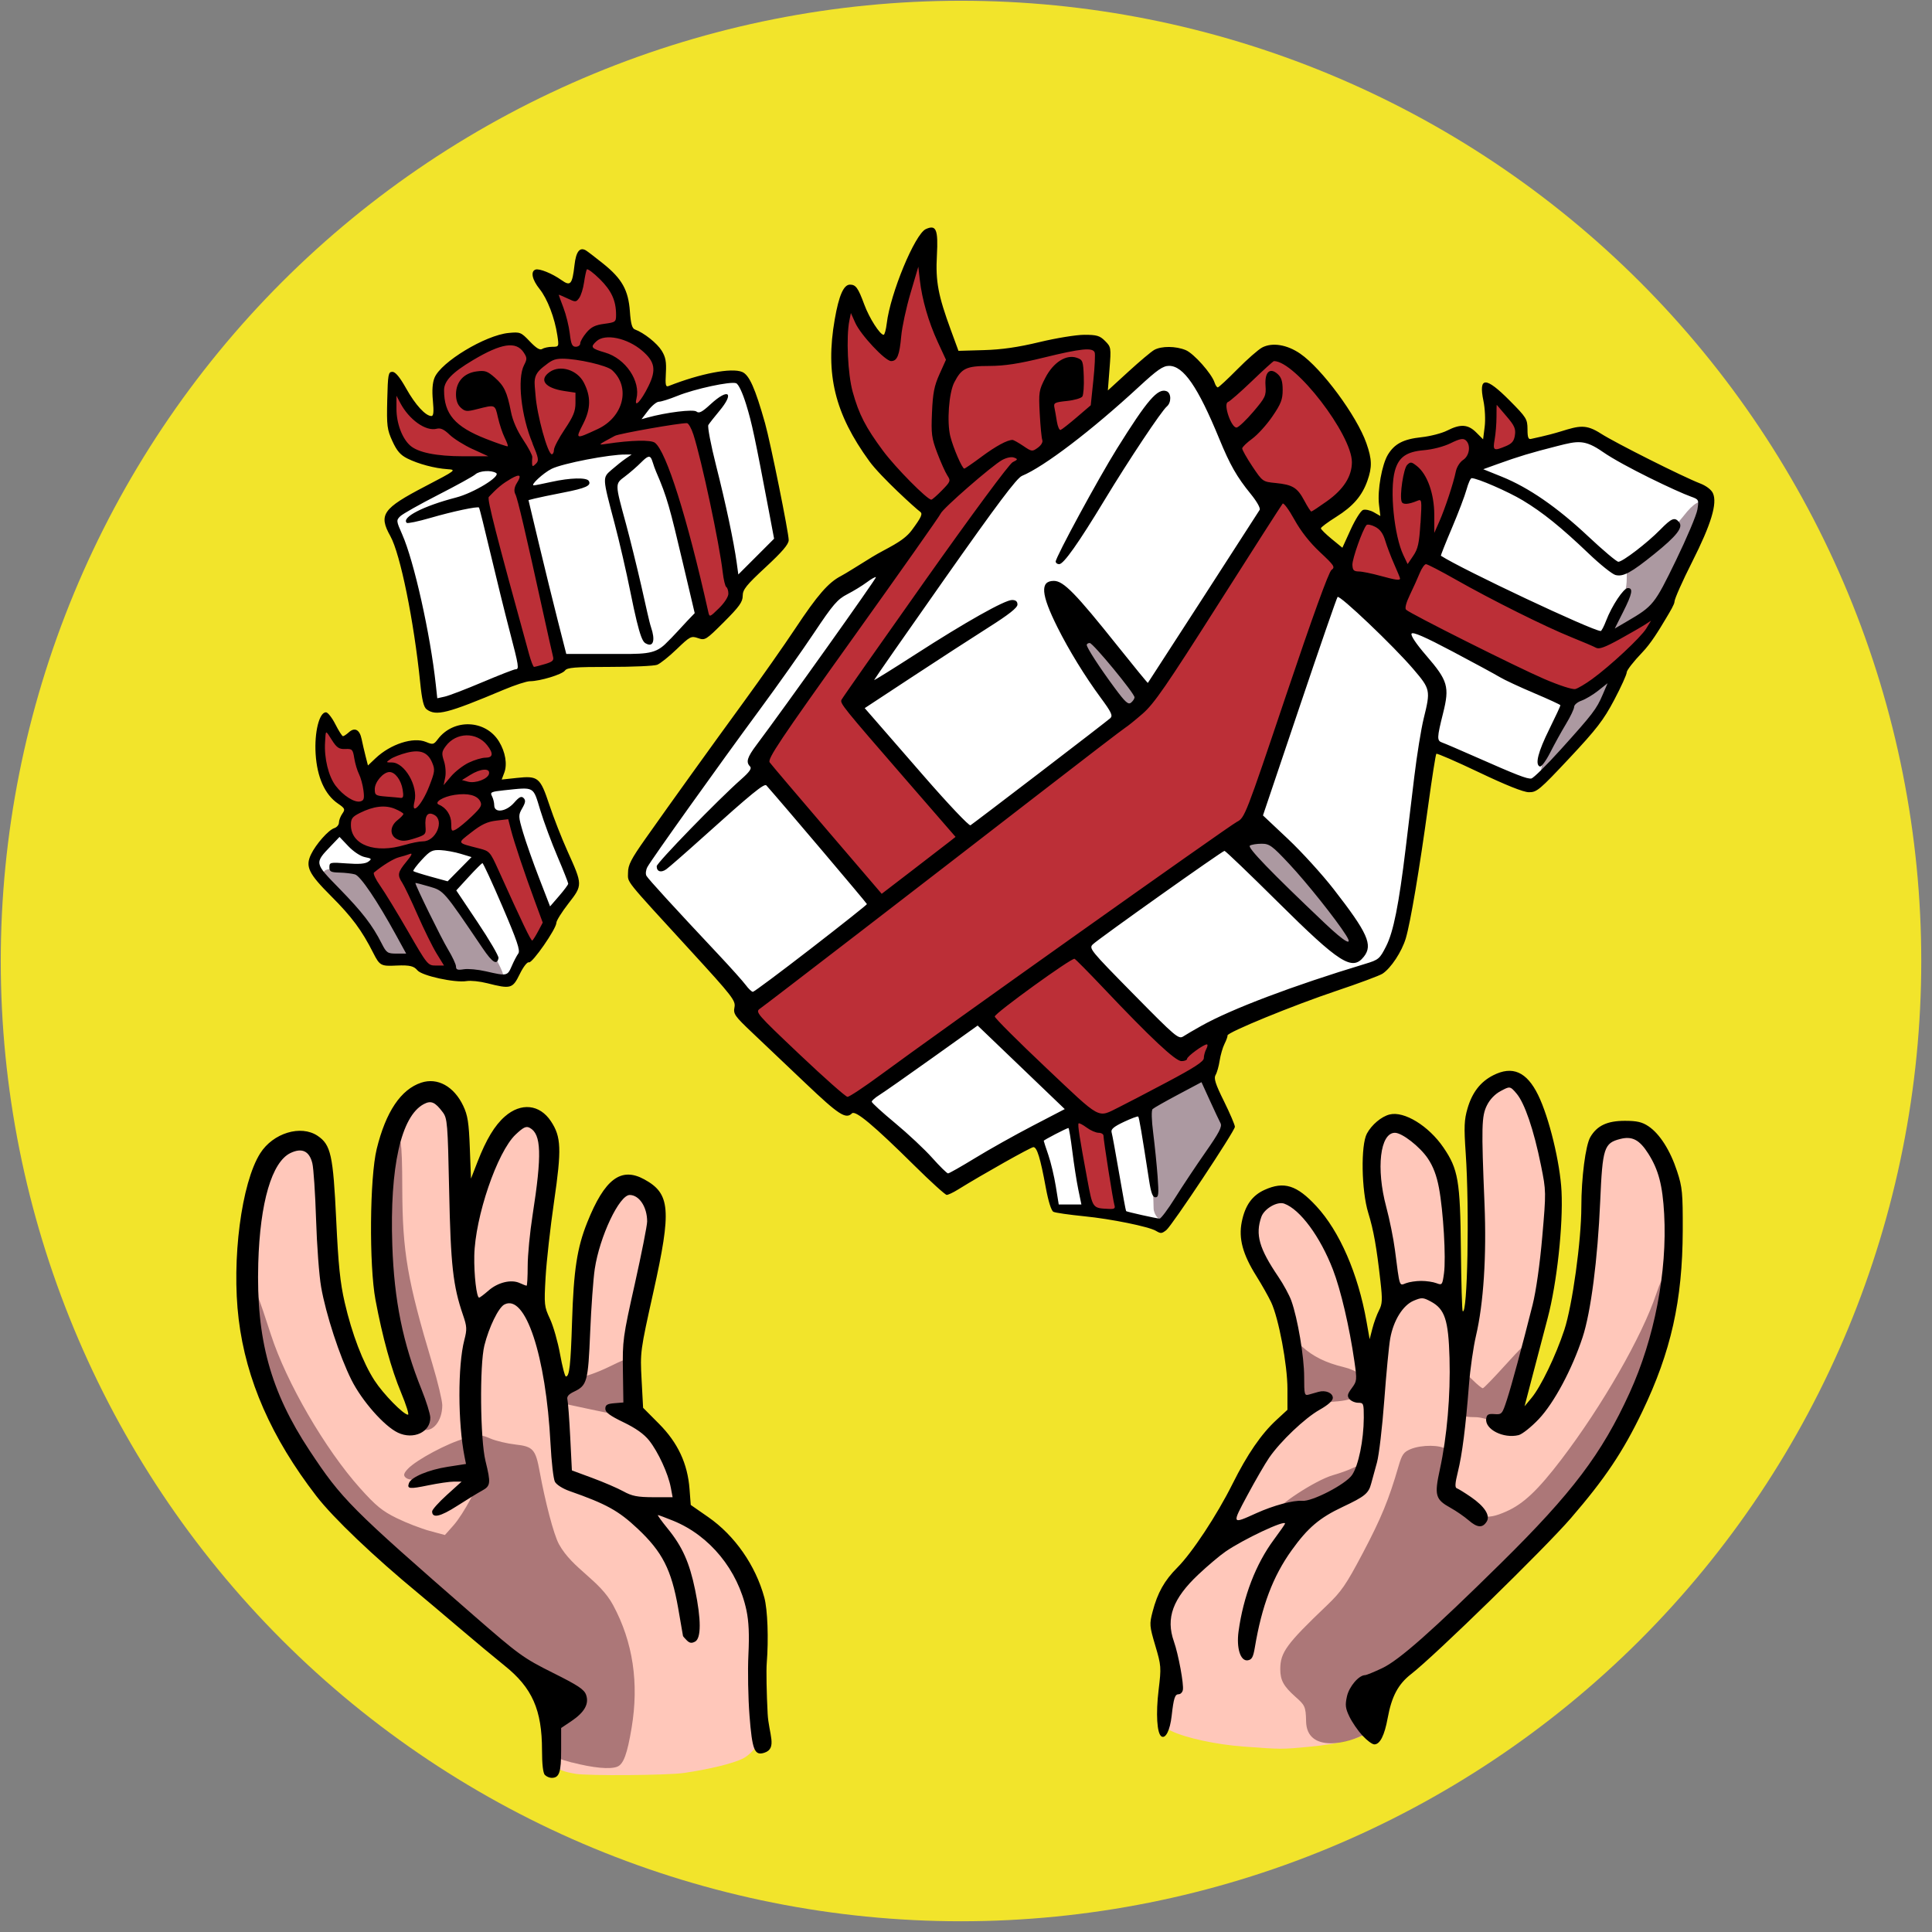
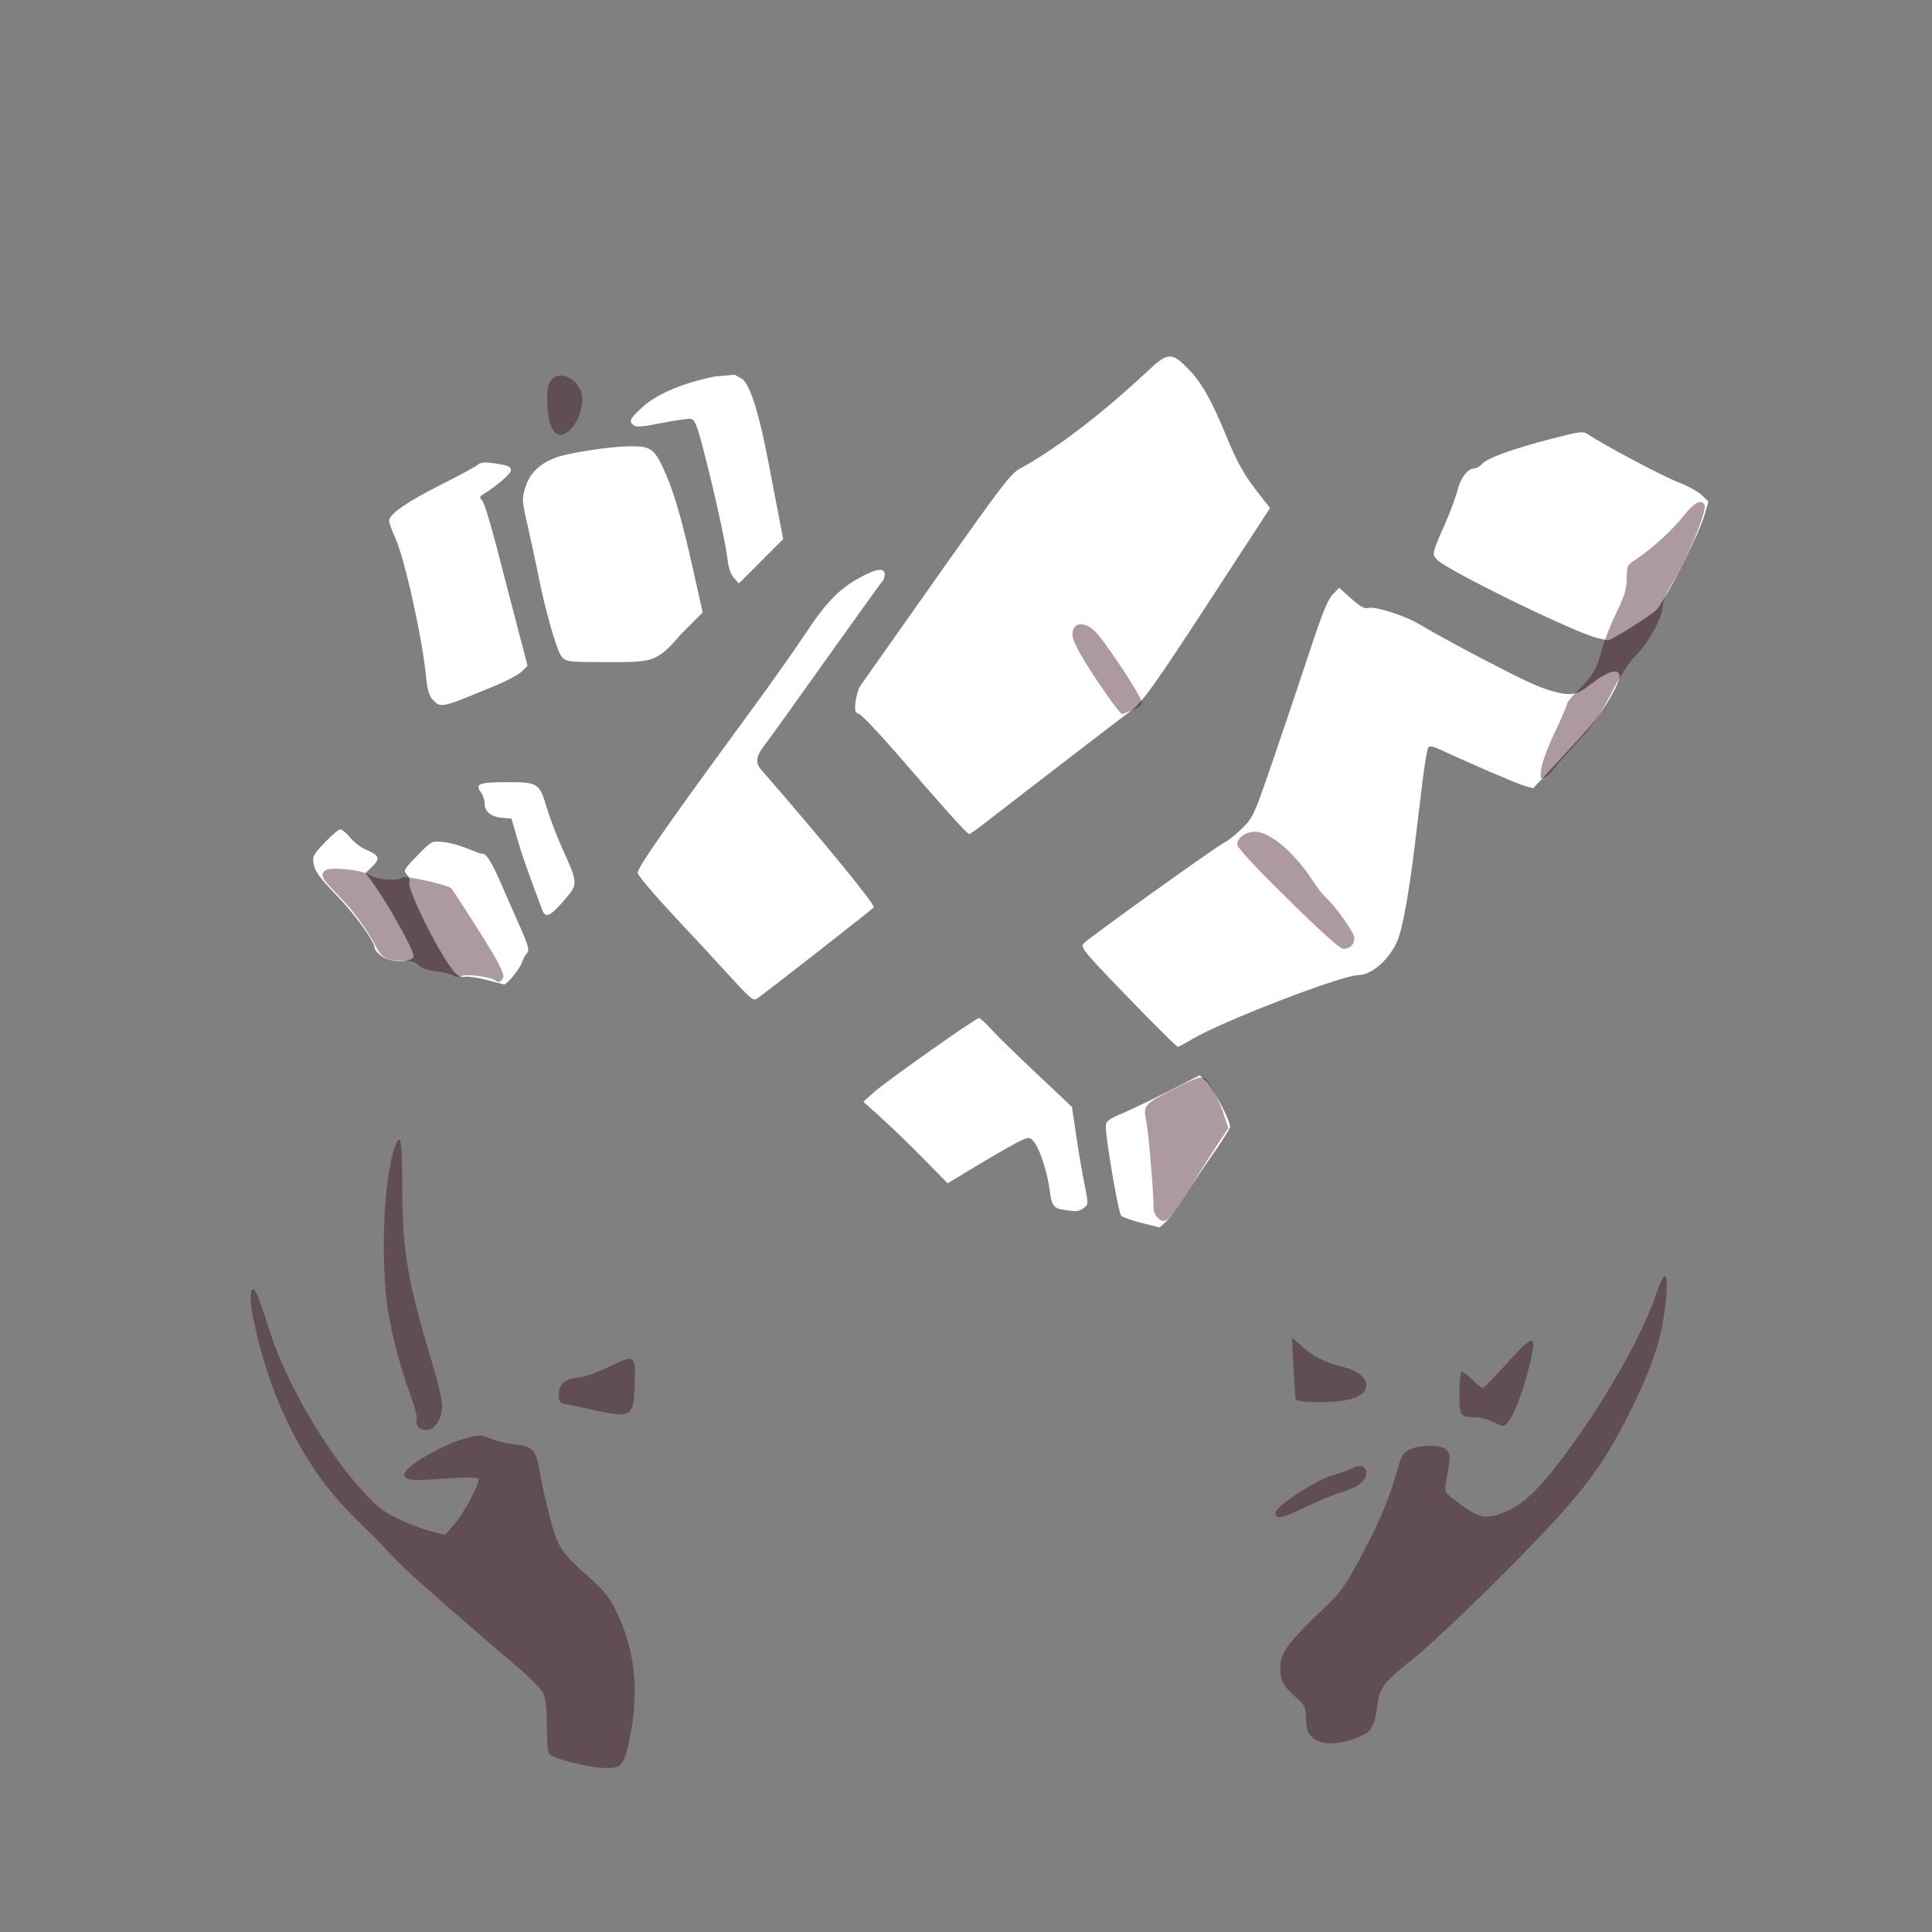
<svg xmlns="http://www.w3.org/2000/svg" width="168" height="168" viewBox="0 0 168 168" fill="none">
  <rect x="0" y="0" width="168" height="168" fill="#808080" stroke="none" />
-   <path d="M167.066 83.566C167.066 105.711 158.268 126.95 142.609 142.609C126.95 158.268 105.711 167.066 83.566 167.066C61.42 167.066 40.182 158.268 24.522 142.609C8.863 126.95 0.066 105.711 0.066 83.566C0.066 72.6 2.225 61.742 6.422 51.612C10.618 41.481 16.768 32.276 24.522 24.522C32.276 16.769 41.481 10.618 51.612 6.422C61.742 2.225 72.6 0.066 83.566 0.066C94.531 0.066 105.389 2.225 115.52 6.422C125.65 10.618 134.855 16.769 142.609 24.522C150.363 32.276 156.513 41.481 160.71 51.612C164.906 61.742 167.066 72.6 167.066 83.566Z" fill="#F2E42B" />
  <path d="M99.278 106.346C98.421 106.133 97.615 105.847 97.487 105.71C97.255 105.463 96.162 99.106 96.162 98.005C96.162 97.488 96.316 97.362 97.668 96.779C98.497 96.421 100.334 95.537 101.752 94.815L104.329 93.501L104.936 94.079C105.509 94.626 106.965 97.43 106.965 97.986C106.965 98.127 106.282 99.212 105.446 100.398C104.611 101.583 103.492 103.257 102.96 104.118C102.428 104.979 101.732 105.919 101.414 106.209L100.836 106.735L99.278 106.346ZM92.526 105.205C91.612 105.071 91.446 104.848 91.282 103.541C91.09 102.012 90.45 99.988 89.953 99.35C89.584 98.874 89.524 98.863 88.863 99.137C88.478 99.298 86.867 100.207 85.282 101.16L82.4 102.893L80.296 100.75C79.138 99.571 77.49 97.976 76.633 97.206L75.075 95.806L76.01 94.967C77.087 94.001 84.837 88.53 85.129 88.53C85.236 88.53 85.682 88.932 86.12 89.423C86.558 89.914 88.334 91.652 90.065 93.285L93.214 96.253L93.571 98.676C93.766 100.009 94.091 101.92 94.292 102.923C94.655 104.742 94.655 104.748 94.221 105.053C93.781 105.36 93.663 105.371 92.526 105.206L92.526 105.205ZM98.069 86.712C94.177 82.678 93.931 82.378 94.241 82.033C94.677 81.549 105.856 73.535 106.504 73.241C106.779 73.116 107.454 72.574 108.004 72.034C108.98 71.075 109.045 70.93 110.863 65.612C111.886 62.62 113.308 58.395 114.023 56.224C114.971 53.344 115.475 52.119 115.886 51.693L116.45 51.11L117.491 52.046C118.257 52.735 118.649 52.952 118.974 52.867C119.593 52.704 122.131 53.514 123.432 54.287C125.952 55.786 131.921 58.915 133.547 59.59C134.578 60.019 135.693 60.331 136.248 60.347C137.077 60.37 137.351 60.251 138.472 59.39C139.859 58.323 140.829 58.086 140.829 58.814C140.829 59.421 139.522 61.685 138.441 62.952C137.919 63.563 136.553 65.072 135.405 66.304L133.319 68.544L132.563 68.335C131.935 68.16 127.76 66.362 125.079 65.109C124.679 64.92 124.317 64.864 124.213 64.971C124.114 65.073 123.88 66.418 123.693 67.961C123.507 69.504 123.214 71.934 123.042 73.362C122.531 77.624 121.947 80.832 121.496 81.854C120.785 83.462 119.26 84.789 118.121 84.789C116.689 84.789 106.052 88.895 103.641 90.379C103.066 90.732 102.513 91.021 102.412 91.021C102.311 91.021 100.357 89.082 98.069 86.711V86.712ZM63.627 85.061C62.61 83.946 60.353 81.51 58.611 79.647C56.868 77.784 55.444 76.098 55.447 75.902C55.447 75.408 58.203 71.475 65.428 61.626C67.104 59.341 69.192 56.383 70.067 55.053C71.788 52.437 73.041 51.146 74.726 50.251C76.222 49.416 77.242 49.172 76.841 50.397C76.153 51.224 67.321 63.739 66.426 64.876C65.761 65.721 65.675 66.33 66.145 66.872C71.903 73.514 76.142 78.702 75.977 78.904C75.809 79.112 66.909 86.068 65.848 86.822C65.516 87.057 65.272 86.865 63.627 85.061V85.061ZM42.315 85.214C41.551 85.01 40.709 84.885 40.443 84.936C40.12 84.996 39.818 84.869 39.528 84.546C38.298 83.176 35.302 77.174 35.604 76.685C35.683 76.558 35.584 76.279 35.394 76.065C35.058 75.694 35.099 75.617 36.289 74.394C37.501 73.147 37.561 73.114 38.438 73.208C39.277 73.296 40.021 73.516 41.315 74.052C41.601 74.172 41.893 74.255 41.965 74.241C42.25 74.18 42.772 75 43.46 76.586C43.857 77.5 44.612 79.221 45.14 80.41C45.973 82.289 46.06 82.615 45.809 82.903C45.648 83.086 45.453 83.45 45.372 83.715C45.218 84.221 44.069 85.636 43.838 85.604C43.765 85.585 43.079 85.418 42.315 85.215V85.214ZM33.137 83.114C32.836 82.877 32.589 82.585 32.589 82.465C32.589 81.886 30.872 79.507 29.245 77.831C27.846 76.391 27.397 75.785 27.287 75.192C27.155 74.472 27.214 74.35 28.235 73.27C28.835 72.636 29.445 72.118 29.592 72.118C29.738 72.118 30.125 72.441 30.45 72.836C30.776 73.231 31.375 73.693 31.781 73.863C32.971 74.361 33.095 74.655 32.394 75.326L31.792 75.903L32.502 76.891C33.856 78.777 36.065 82.779 35.964 83.165C35.816 83.734 33.88 83.699 33.137 83.114V83.114ZM47.154 79.129C45.873 75.731 45.402 74.383 44.98 72.919L44.48 71.183L43.676 71.116C42.704 71.036 42.148 70.578 42.139 69.853C42.139 69.556 42.003 69.141 41.842 68.93C41.266 68.169 41.623 68.019 44.031 68.013C46.789 68.013 46.908 68.08 47.543 70.234C47.793 71.082 48.415 72.705 48.925 73.841C50.29 76.877 50.29 76.864 49.006 78.346C47.84 79.692 47.43 79.865 47.153 79.13L47.154 79.129ZM82.407 70.595C81.46 69.529 79.422 67.201 77.88 65.42C76.337 63.64 74.898 62.134 74.683 62.073C74.351 61.978 74.307 61.818 74.397 61.018C74.457 60.499 74.653 59.862 74.835 59.603C88.332 40.447 87.681 41.322 89.002 40.58C92.062 38.861 96.01 35.821 99.75 32.305C101.552 30.61 101.889 30.592 103.36 32.111C104.502 33.29 105.357 34.807 106.645 37.943C107.587 40.237 108.197 41.316 109.461 42.928L110.439 44.175L105.636 51.55C100.248 59.824 99.335 61.099 98.227 61.898C97.586 62.362 89.978 68.208 85.553 71.638C84.918 72.13 84.338 72.533 84.264 72.533C84.191 72.533 83.355 71.661 82.407 70.595V70.595ZM37.63 60.847C37.317 60.509 37.159 59.976 37.06 58.925C36.742 55.564 35.175 48.498 34.36 46.746C34.074 46.132 33.839 45.472 33.838 45.279C33.838 44.714 35.409 43.624 38.406 42.116C39.949 41.34 41.356 40.577 41.532 40.421C41.743 40.233 42.135 40.174 42.675 40.246C44.195 40.452 44.431 40.541 44.43 40.906C44.43 41.205 43.209 42.247 41.952 43.023C41.697 43.182 41.695 43.258 41.952 43.555C42.11 43.745 42.677 45.599 43.212 47.674C43.747 49.748 44.566 52.894 45.031 54.666L45.877 57.886L45.398 58.369C45.135 58.635 44.134 59.179 43.174 59.578C38.308 61.6 38.334 61.595 37.64 60.846L37.63 60.847ZM48.842 57.106C48.423 56.661 47.354 52.874 46.716 49.577C46.583 48.891 46.242 47.305 45.959 46.053C45.527 44.148 45.404 43.565 45.502 43.084C45.763 41.814 46.275 40.481 48.578 39.702C50.032 39.289 53.012 38.849 54.604 38.811C56.553 38.766 56.881 38.98 57.734 40.851C58.58 42.705 59.246 44.976 60.225 49.338L61.104 53.255L59.17 55.196C57.062 57.673 56.676 57.573 52.605 57.575C49.424 57.575 49.262 57.555 48.841 57.106H48.842ZM138.906 55.48C136.901 55.007 125.774 49.568 124.95 48.658C124.512 48.173 124.524 48.122 125.641 45.586C126.104 44.533 126.592 43.225 126.725 42.677C126.989 41.589 127.615 40.747 128.16 40.747C128.35 40.747 128.671 40.566 128.871 40.345C129.339 39.828 131.512 39.041 134.908 38.157C137.47 37.491 137.635 37.473 138.128 37.797C139.614 38.777 144.634 41.438 145.91 41.923C146.715 42.229 147.64 42.732 147.967 43.042L148.56 43.604L148.211 44.806C147.72 46.496 144.729 52.372 144.018 53.045C143.431 53.601 140.044 55.724 139.809 55.684C139.742 55.665 139.335 55.58 138.906 55.48ZM63.822 50.259C63.547 49.957 63.344 49.369 63.263 48.642C63.111 47.274 62.154 42.918 61.187 39.189C60.6 36.928 60.419 36.478 60.069 36.425C59.839 36.39 58.691 36.555 57.518 36.79C55.914 37.111 55.314 37.16 55.101 36.984C54.658 36.617 54.748 36.433 55.868 35.401C57.103 34.263 59.434 33.28 62.195 32.732L63.878 32.586L64.589 32.976C65.295 33.69 66.002 35.956 66.786 40.02C67.072 41.505 67.486 43.656 67.705 44.798L68.104 46.876L66.179 48.805L64.254 50.734L63.822 50.259Z" fill="#fff" />
-   <path d="M50.041 154.244C48.202 153.936 47.787 153.476 48.025 152.01C48.189 150.996 47.843 148.61 47.331 147.243C46.971 146.282 46.715 145.948 45.99 145.495C43.844 144.154 33.126 134.611 29.698 130.99C26.559 127.672 23.94 123.703 23.137 121.044C21.994 117.258 21.729 115.322 21.705 110.552C21.683 106.41 21.725 105.972 22.169 104.534C22.858 102.341 23.739 100.696 24.527 100.136C25.327 99.566 26.606 99.494 27.102 99.99C27.799 100.687 28.248 103.05 28.538 107.54C28.692 109.94 28.976 112.604 29.168 113.461C29.724 115.945 31.048 119.09 32.388 121.106C33.803 123.237 33.885 123.318 34.913 123.599C35.573 123.779 35.73 123.752 36.054 123.392C36.485 122.916 36.452 122.31 35.92 120.947C35.344 119.473 33.669 113.11 33.403 111.383C32.862 107.881 33.773 99.946 35.054 96.998C35.859 95.145 37.677 94.614 38.928 95.866C39.836 96.773 40.087 97.814 40.052 100.521C40.016 103.222 40.164 103.951 40.731 103.863C41.019 103.82 41.447 103.142 42.218 101.515C43.564 98.674 43.834 98.27 44.854 97.563C45.583 97.058 45.738 97.023 46.272 97.244C46.601 97.381 46.991 97.743 47.138 98.049C47.569 98.952 47.636 101.937 47.266 103.805C47.086 104.717 46.837 107.291 46.712 109.526L46.487 113.59L47.035 114.681C47.336 115.281 47.796 116.805 48.056 118.067C48.317 119.329 48.658 120.44 48.814 120.537C49.248 120.805 50.309 119.876 50.634 118.943C50.849 118.325 50.886 117.299 50.79 114.57L50.666 111.005L51.405 108.442C52.376 105.078 52.748 104.336 53.81 103.647C54.846 102.975 55.46 103.044 56.379 103.934C56.971 104.507 57.001 104.618 56.978 106.142C56.958 107.201 56.705 108.774 56.222 110.76C55.202 114.955 54.707 119.123 54.991 121.123C55.202 122.607 55.246 122.692 56.341 123.735C56.963 124.328 57.613 125.087 57.785 125.422C58.282 126.39 59.183 129.416 59.19 130.144C59.19 130.958 59.431 131.268 60.667 132.112C61.914 132.964 63.87 135.121 64.476 136.314C64.737 136.828 65.161 138.09 65.418 139.118C65.817 140.717 65.867 141.335 65.767 143.378C65.69 144.974 65.767 146.628 65.976 148.363L66.301 150.96L65.833 151.749C65.575 152.182 65.025 152.706 64.611 152.913C63.754 153.343 61.65 153.857 59.455 154.173C58.036 154.377 51.146 154.43 50.042 154.244L50.041 154.244ZM108.108 151.874C105.767 151.7 103.152 151.137 101.869 150.528C101.018 150.124 100.963 149.706 101.485 147.626C101.798 146.379 101.797 146.193 101.465 144.986C100.649 141.98 100.642 141.931 100.877 140.559C101.052 139.545 101.31 138.948 101.974 138.032C105.777 132.784 106.524 131.671 108.397 128.466C109.41 126.734 110.351 125.44 111.333 124.433L112.778 122.95V121.166C112.778 117.404 112.01 114.419 110.033 110.373C109.338 108.951 108.734 107.41 108.679 106.92C108.59 106.128 108.659 105.948 109.338 105.196C109.96 104.507 110.277 104.331 111.106 104.217C111.827 104.117 112.289 104.168 112.721 104.392C113.441 104.764 114.578 106.415 115.908 109.02C116.85 110.863 117.058 111.509 117.975 115.434C118.741 118.712 118.805 118.893 119.158 118.823C119.666 118.721 120.462 115.204 120.466 113.045C120.466 112.074 120.237 109.737 119.953 107.852C119.613 105.597 119.435 103.522 119.433 101.79C119.433 99.259 119.453 99.133 119.968 98.518C120.655 97.703 121.552 97.669 122.673 98.418C124.746 99.804 125.696 101.177 126.183 103.494C126.583 105.395 126.704 109.232 126.438 111.55C126.269 113.005 126.295 113.421 126.592 114.199C127.009 115.29 127.639 115.47 127.821 114.551C128.243 112.409 128.392 109.17 128.335 103.406C128.272 96.976 128.274 96.939 128.756 96.008C129.523 94.533 129.98 94.138 130.921 94.138C131.593 94.138 131.87 94.274 132.437 94.875C132.819 95.279 133.236 96.004 133.364 96.484C133.49 96.965 133.766 97.873 133.975 98.501C135.249 102.338 135.417 106.405 134.5 111.278C133.863 114.663 132.737 119.266 131.944 121.729C131.465 123.214 131.431 123.481 131.694 123.648C131.862 123.754 132.079 123.842 132.176 123.844C132.834 123.864 134.958 120.25 135.846 117.615C137.162 113.709 138.544 106.32 138.545 103.176C138.545 100.657 138.761 99.809 139.596 99.009C140.154 98.474 140.386 98.398 141.453 98.398C142.522 98.398 142.752 98.474 143.316 99.014C144.459 100.109 144.953 101.455 145.303 104.424C145.807 108.707 145.396 112.349 143.816 117.575C142.775 121.019 140.403 125.649 138.26 128.418C135.688 131.741 124.875 142.758 121.429 145.565C120.256 146.52 120.105 146.813 119.654 149.009C119.509 149.708 119.229 150.349 118.952 150.609C118.343 151.181 116.521 151.639 113.83 151.894C111.445 152.12 111.441 152.12 108.108 151.874L108.108 151.874Z" fill="#FFC7BA" />
  <path opacity=".4" d="M49.764 153.271C48.755 153.011 47.844 152.666 47.741 152.503C47.638 152.34 47.553 151.239 47.551 150.057C47.551 148.574 47.45 147.701 47.234 147.245C47.062 146.881 46.202 145.978 45.325 145.24C44.448 144.501 42.789 143.079 41.64 142.08C35.833 137.032 34.907 136.189 33.596 134.755C33.179 134.298 31.93 133.036 30.821 131.95C28.116 129.303 25.988 126.089 24.287 122.083C22.669 118.271 21.321 112.527 21.953 112.136C22.189 111.988 22.453 112.636 23.557 116.053C24.899 120.208 28.277 126.024 31.316 129.414C32.688 130.944 33.241 131.396 34.497 132.012C35.334 132.423 36.619 132.921 37.353 133.119L38.688 133.48L39.439 132.633C40.313 131.648 41.789 128.888 41.603 128.587C41.522 128.454 40.616 128.44 39.058 128.548C36.033 128.756 35.532 128.744 35.24 128.452C35.065 128.277 35.123 128.092 35.463 127.73C36.201 126.945 38.939 125.482 40.412 125.087C41.716 124.737 41.809 124.737 42.635 125.087C43.109 125.293 44.085 125.527 44.805 125.607C46.361 125.782 46.572 126.017 46.934 127.995C47.39 130.486 48.133 133.424 48.61 134.288C49.796 136.431 52.13 137.378 53.313 139.574C55.055 142.805 55.567 146.381 54.925 150.233C54.541 152.538 54.215 153.418 53.668 153.628C53.037 153.87 51.602 153.737 49.765 153.263L49.764 153.271ZM113.573 149.673C113.552 148.367 113.44 148.254 112.648 147.55C111.611 146.626 111.328 146.11 111.328 145.136C111.328 143.689 111.872 142.947 115.38 139.602C116.643 138.398 117.053 137.8 118.515 135.031C120.096 132.035 120.773 130.389 121.605 127.518C121.907 126.475 122.054 126.266 122.66 126.012C123.62 125.611 125.337 125.629 125.752 126.044C126.144 126.436 126.15 126.63 125.831 128.363C125.589 129.676 125.595 129.716 126.091 130.114C128.527 132.069 129.153 132.238 130.979 131.433C132.469 130.776 133.728 129.588 135.767 126.914C139.321 122.252 142.779 116.223 144.013 112.537C144.722 110.416 145.08 110.464 144.896 112.655C144.614 116.018 143.874 118.425 141.867 122.499C139.259 127.796 137.46 130.106 130.536 137.046C127.57 140.018 124.162 143.229 122.962 144.18C120.269 146.315 119.932 146.764 119.751 148.455C119.639 149.506 119.332 150.399 118.81 150.717C117.327 151.621 113.619 152.486 113.573 149.674L113.573 149.673ZM110.913 131.545C110.913 130.99 114.389 128.713 115.896 128.28C116.526 128.1 117.292 127.823 117.599 127.667C118.298 127.312 118.807 127.49 118.807 128.093C118.807 128.764 118.039 129.363 116.683 129.75C116.029 129.936 114.634 130.508 113.582 131.02C111.459 132.053 110.913 132.16 110.913 131.545ZM36.744 124.302C36.313 124.161 36.111 123.807 36.235 123.409C36.292 123.224 36.069 122.336 35.736 121.435C34.703 118.629 33.865 115.316 33.612 113.045C33.112 108.549 33.428 102.417 34.291 99.884C34.836 98.282 34.97 98.96 34.981 103.384C35.001 108.877 35.415 111.323 37.614 118.654C38.076 120.197 38.456 121.789 38.459 122.194C38.459 123.562 37.631 124.59 36.744 124.302ZM129.818 123.64C129.418 123.421 128.748 123.238 128.329 123.233C126.942 123.214 126.91 123.169 126.91 121.125C126.91 119.992 126.993 119.277 127.124 119.277C127.243 119.277 127.666 119.605 128.066 120.004C128.466 120.405 128.86 120.724 128.942 120.715C129.023 120.715 129.93 119.772 130.955 118.638C133.305 116.04 133.626 115.973 133.126 118.184C132.43 121.262 131.391 123.798 130.753 123.979C130.638 124.01 130.218 123.857 129.818 123.64ZM51.391 122.561C50.362 122.336 49.311 122.111 49.054 122.061C48.681 121.988 48.586 121.831 48.586 121.279C48.586 120.373 49.174 119.859 50.296 119.782C50.817 119.747 51.938 119.353 53.011 118.829C55.235 117.742 55.273 117.771 55.19 120.489C55.105 123.238 54.929 123.334 51.391 122.561ZM112.671 121.673C112.636 121.555 112.551 120.3 112.479 118.883L112.351 116.307L113.216 117.088C114.177 117.957 115.274 118.499 116.833 118.876C118.029 119.165 118.806 119.775 118.806 120.424C118.806 121.088 118.191 121.533 116.944 121.769C115.582 122.028 112.756 121.964 112.671 121.673L112.671 121.673ZM100.643 105.862C100.463 105.682 100.316 105.332 100.314 105.083C100.314 103.606 99.868 98.431 99.675 97.489C99.388 96.093 99.461 96.012 102.275 94.586C103.874 93.776 104.423 93.586 104.717 93.744C105.16 93.981 105.947 95.462 106.455 97.015L106.812 98.108L106.083 99.188C105.682 99.782 104.718 101.297 103.941 102.553C101.621 106.305 101.354 106.573 100.643 105.862ZM43.14 85.3C42.83 84.99 40.747 84.668 40.209 84.847C39.837 84.973 39.547 84.961 39.373 84.816C39.226 84.694 38.578 84.533 37.932 84.457C37.187 84.371 36.63 84.178 36.407 83.931C36.185 83.685 35.774 83.544 35.284 83.544C33.692 83.544 33.22 83.335 32.758 82.425C31.991 80.917 30.712 79.177 29.348 77.785C27.993 76.403 27.841 76.117 28.25 75.709C28.62 75.338 31.549 75.63 32.15 76.095C32.674 76.503 34.745 76.65 34.964 76.296C35.09 76.092 38.966 76.945 39.223 77.234C39.484 77.526 41.988 81.439 42.954 83.066C43.443 83.888 43.811 84.722 43.773 84.918C43.7 85.294 43.347 85.507 43.14 85.3V85.3ZM111.982 78.177C109.014 75.254 107.588 73.708 107.588 73.411C107.588 72.845 108.336 72.325 109.152 72.325C110.42 72.325 112.594 74.168 114.106 76.526C114.493 77.129 115.021 77.81 115.278 78.038C116.137 78.801 117.768 81.107 117.768 81.56C117.768 82.13 117.393 82.505 116.823 82.505C116.52 82.505 114.956 81.107 111.982 78.177ZM134.019 66.869C134.076 66.356 134.604 64.931 135.191 63.703C135.778 62.474 136.258 61.356 136.258 61.217C136.258 61.078 136.682 60.554 137.2 60.049C138.461 58.823 138.886 58.105 139.289 56.519C139.475 55.785 140.039 54.34 140.54 53.306C141.274 51.794 141.453 51.205 141.455 50.294C141.455 49.242 141.506 49.129 142.142 48.717C143.523 47.824 145.459 46.073 146.385 44.88C147.283 43.723 147.905 43.379 148.209 43.871C148.496 44.335 146.813 48.395 145.272 50.954C144.885 51.597 144.569 52.4 144.569 52.738C144.569 53.667 143.36 55.899 142.287 56.951C141.655 57.572 140.926 58.688 140.12 60.27C139.126 62.221 138.561 63.025 137.01 64.701C135.968 65.827 135.042 66.88 134.951 67.041C134.86 67.202 134.59 67.439 134.35 67.567C133.931 67.792 133.918 67.764 134.019 66.869ZM96.778 61.162C94.567 58.098 93.253 55.879 93.253 55.207C93.253 54.17 94.134 53.969 95.103 54.785C95.88 55.439 99.278 60.552 99.278 61.068C99.278 61.304 98.996 61.547 98.499 61.739C98.071 61.904 97.669 62.065 97.606 62.096C97.543 62.127 97.171 61.706 96.778 61.162ZM48.057 37.332C47.545 36.551 47.4 33.836 47.834 33.172C48.438 32.252 49.809 32.611 50.449 33.857C50.854 34.647 50.522 36.294 49.789 37.129C49.054 37.966 48.513 38.029 48.057 37.332Z" fill="#300016" />
-   <path d="M94.636 105.05C94.456 104.869 94.259 104.421 94.199 104.053C93.811 101.675 93.443 98.27 93.486 97.454C93.553 96.177 93.187 95.69 90.174 93.055C88.84 91.888 87.115 90.329 86.342 89.591L84.936 88.248L83.641 89.154C82.929 89.653 81.318 90.74 80.061 91.571C78.804 92.401 77.147 93.53 76.378 94.078C75.61 94.626 74.684 95.285 74.322 95.542C73.96 95.799 73.492 96.009 73.284 96.009C72.798 96.009 70.763 94.25 67.544 91.046C64.477 87.994 64.397 87.749 66.09 86.607C66.689 86.202 68.395 84.925 69.881 83.769C71.367 82.612 73.453 81.002 74.518 80.19L76.454 78.715L75.868 78.068C75.546 77.712 74.535 76.625 73.621 75.652C69.963 71.759 65.822 66.664 65.837 66.075C65.837 65.747 67.052 64.052 69.985 60.249C72.528 56.95 76.776 51.092 78.005 49.19C78.532 48.374 79.409 47.047 79.953 46.242L80.942 44.776L79.079 42.917C74.68 38.529 72.702 34.057 72.942 29.047C73.013 27.571 73.129 26.918 73.366 26.682C73.841 26.206 74.208 26.445 74.921 27.692C75.269 28.302 75.965 29.199 76.467 29.686L77.379 30.571L77.726 28.647C77.916 27.589 78.133 26.256 78.209 25.685C78.284 25.114 78.632 24.062 78.983 23.347C79.494 22.308 79.718 22.049 80.106 22.049C80.693 22.049 80.996 22.72 80.996 24.018C80.996 26.084 82.003 29.71 82.86 30.733C83.232 31.177 83.419 31.211 85.504 31.213C87.724 31.213 89.515 30.895 90.719 30.281C91.027 30.122 91.775 29.89 92.381 29.761C95.058 29.195 95.684 29.612 95.973 32.161C96.216 34.306 96.074 34.941 95.156 35.81C94.284 36.637 89.877 40.023 88.866 40.643C88.034 41.153 85.563 44.165 83.956 46.627C83.299 47.633 81.805 49.83 80.637 51.509C76.932 56.834 74.348 60.73 74.348 60.991C74.348 61.706 82.814 71.564 84.139 72.392C84.409 72.561 84.896 72.27 86.549 70.958C87.689 70.053 89.313 68.778 90.158 68.125C91.004 67.471 92.887 66.005 94.343 64.867C95.8 63.729 97.624 62.327 98.398 61.752C100.083 60.499 100.927 59.428 102.491 56.555C103.139 55.365 104.434 53.221 105.369 51.789C107.396 48.683 108.512 46.94 109.664 45.079L110.519 43.698L109.92 42.794C109.591 42.297 108.839 41.173 108.248 40.297C107.224 38.776 105.926 35.769 105.926 34.914C105.926 34.335 109.502 30.844 110.267 30.676C111.421 30.422 112.82 31.408 114.782 33.857C115.453 34.695 116.357 35.817 116.79 36.35C117.973 37.805 118.209 38.367 118.334 40.025C118.477 41.899 118.225 42.37 115.974 44.473L114.408 45.935L115.376 47.069C115.908 47.691 116.453 48.239 116.588 48.286C116.725 48.333 117.203 47.669 117.664 46.792C118.425 45.348 118.548 45.215 119.119 45.231C119.461 45.231 119.906 45.32 120.106 45.41C120.439 45.557 120.469 45.39 120.47 43.419C120.47 40.748 120.693 39.921 121.624 39.103C122.227 38.574 122.53 38.463 123.373 38.463C123.962 38.463 125.016 38.231 125.87 37.915C127.525 37.301 128.174 37.402 128.601 38.34C128.904 39.006 128.72 39.675 127.968 40.619C127.626 41.049 127.254 41.864 127.125 42.462C126.855 43.721 125.265 47.166 124.764 47.577C124.572 47.734 124.418 47.968 124.42 48.097C124.42 48.562 133.444 53.546 137.089 55.099C138.532 55.713 138.715 55.745 139.559 55.52C140.06 55.386 141.225 54.813 142.147 54.245C143.915 53.157 144.361 53.013 144.361 53.529C144.361 54.53 141.184 57.791 138.387 59.662C136.984 60.601 136.686 60.721 135.995 60.628C135.222 60.524 129.98 58.005 124.444 55.077C121.904 53.733 121.637 53.636 121.311 53.93C120.449 54.711 119.394 54.007 117.007 51.064L116.359 50.265L115.69 51.999C115.322 52.952 113.766 57.519 112.232 62.147C110.22 68.212 109.283 70.758 108.872 71.268C108.558 71.656 107.211 72.732 105.878 73.657C99.768 77.898 93.88 82.219 93.878 82.464C93.878 82.954 102.491 91.232 103.005 91.232C103.094 91.232 103.521 90.951 103.953 90.609C104.735 89.987 105.579 89.8 105.823 90.194C105.894 90.31 105.886 90.846 105.803 91.388C105.69 92.162 105.489 92.532 104.877 93.102C103.866 94.042 101.638 95.278 98.678 96.539L96.316 97.545L96.458 99.11C96.537 99.971 96.748 101.471 96.928 102.446C97.466 105.352 97.496 105.245 96.131 105.317C95.279 105.36 94.872 105.29 94.633 105.051L94.636 105.05ZM37.384 84.525C36.77 84.306 36.449 83.881 34.995 81.358C34.072 79.755 33.012 77.986 32.641 77.427C31.831 76.207 31.792 75.591 32.485 74.988C33.159 74.402 33.141 74.196 32.411 74.196C31.611 74.196 30.495 73.406 30.171 72.611C29.942 72.048 29.959 71.858 30.3 71.188L30.694 70.415L29.584 69.331C28.335 68.112 28.094 67.496 27.883 64.983C27.778 63.744 27.812 63.312 28.018 63.184C28.429 62.93 28.783 63.147 29.249 63.935C29.615 64.556 29.721 64.617 30.062 64.404C30.639 64.043 31.057 64.302 31.187 65.101C31.25 65.489 31.453 66.169 31.639 66.613L31.976 67.421L32.522 66.654C33.56 65.195 35.768 64.332 37.192 64.828C37.785 65.035 37.916 65.015 38.191 64.669C39.023 63.631 40.989 63.189 42.11 63.789C42.762 64.138 43.251 65.225 43.27 66.368C43.289 67.271 43.208 67.441 42.501 68.09C41.759 68.769 41.733 68.835 42.033 69.263C42.208 69.512 42.351 69.918 42.351 70.165C42.351 70.639 42.825 70.862 43.845 70.868C44.152 70.868 44.48 70.989 44.572 71.13C44.665 71.273 45.267 72.886 45.91 74.714C46.553 76.542 47.252 78.487 47.465 79.035L47.85 80.032L47.23 81.183C46.889 81.816 46.548 82.372 46.473 82.42C46.074 82.671 45.653 82.07 44.887 80.157C43.722 77.25 42.539 74.544 42.336 74.321C42.045 74.001 37.738 73.601 37.202 73.844C36.942 73.964 36.395 74.523 35.989 75.089L35.249 76.119L35.797 77.409C36.098 78.119 37.002 79.884 37.804 81.333C38.607 82.781 39.233 84.128 39.196 84.326C39.11 84.775 38.33 84.86 37.382 84.523L37.384 84.525ZM45.878 58.282C45.767 57.989 45.676 57.681 45.676 57.597C45.676 57.513 45.264 56.188 44.761 54.65C44.258 53.113 43.595 50.78 43.287 49.466C42.979 48.152 42.55 46.355 42.332 45.472C42.114 44.59 41.936 43.678 41.936 43.447C41.936 43.21 42.474 42.487 43.168 41.794L44.399 40.562L43.012 40.445C38.562 40.068 36.495 39.718 35.589 39.187C34.442 38.515 34.297 38.237 34.005 36.173C33.767 34.495 33.935 33.469 34.446 33.469C34.559 33.469 34.992 34.007 35.408 34.663C36.345 36.142 36.922 36.785 37.232 36.691C37.362 36.652 37.728 36.562 38.045 36.493C38.536 36.385 38.59 36.309 38.409 35.97C38.292 35.752 38.197 35.116 38.197 34.557C38.197 33.387 39.011 31.949 40.178 31.059C41.093 30.361 42.853 29.688 44.062 29.575C44.929 29.49 45.114 29.551 45.638 30.075C45.964 30.401 46.27 30.784 46.317 30.926C46.382 31.12 46.583 31.133 47.129 30.975C47.528 30.86 48.112 30.767 48.427 30.767C48.951 30.767 49 30.7 49 29.98C49 28.994 48.457 26.871 48.043 26.239C47.361 25.197 48.462 24.493 49.566 25.265C50.008 25.575 50.021 25.557 50.264 24.323C50.654 22.337 51.4 22.22 52.754 23.93C53.554 24.939 54.194 26.735 54.194 27.969C54.194 28.739 54.267 28.877 54.789 29.094C55.117 29.231 55.877 29.796 56.48 30.352C57.544 31.336 57.571 31.389 57.437 32.227C57.173 33.878 55.977 35.654 54.636 36.39C53.887 36.801 53.886 36.803 54.505 36.699C54.848 36.642 56.319 36.54 57.775 36.476L60.421 36.356L60.829 37.029C61.331 37.854 61.913 40.331 62.726 45.101C63.066 47.101 63.483 49.411 63.651 50.234C63.82 51.058 63.958 51.859 63.958 52.015C63.958 52.172 63.537 52.737 63.023 53.274C62.509 53.811 62.088 54.348 62.088 54.468C62.088 54.59 61.879 54.657 61.622 54.621C61.238 54.566 61.126 54.372 60.986 53.517C59.977 47.355 58.488 41.909 57.291 40.008C56.932 39.439 56.612 38.944 56.58 38.908C56.415 38.725 51.13 39.389 49.349 39.816C47.685 40.215 47.226 40.411 46.857 40.88C46.608 41.196 46.186 41.644 45.919 41.876C45.482 42.255 45.447 42.412 45.569 43.44C45.832 45.664 47.592 53.53 48.451 56.321C48.863 57.66 48.633 58.099 47.311 58.491C46.713 58.67 46.191 58.814 46.152 58.814C46.112 58.814 45.99 58.574 45.878 58.281L45.878 58.282ZM129.28 39.63C129.221 39.477 129.28 38.752 129.389 38.02C129.508 37.288 129.606 36.198 129.607 35.599C129.607 34.999 129.654 34.508 129.712 34.508C129.769 34.508 130.377 34.944 131.063 35.477C133.169 37.112 133.196 38.623 131.137 39.507C130.036 39.979 129.43 40.019 129.281 39.63L129.28 39.63Z" fill="#BC2F37" />
-   <path d="M47.381 154.347C47.223 154.188 47.132 153.402 47.132 152.21C47.132 148.681 46.282 146.76 43.864 144.829C43.091 144.21 41.3 142.719 39.886 141.515C38.472 140.312 36.918 139 36.434 138.6C32.495 135.351 28.978 131.997 27.502 130.082C23.604 125.024 21.396 119.996 20.754 114.713C20.125 109.548 20.994 102.862 22.628 100.286C23.745 98.523 26.165 97.787 27.62 98.768C28.771 99.544 28.969 100.44 29.236 106.086C29.42 109.994 29.579 111.544 29.973 113.254C30.604 115.994 31.559 118.492 32.57 120.048C33.339 121.231 35.089 123.018 35.48 123.018C35.588 123.018 35.317 122.153 34.877 121.096C34.026 119.059 33.257 116.269 32.652 113.039C32.087 110.011 32.148 102.4 32.757 99.909C33.55 96.675 34.859 94.728 36.633 94.143C38.044 93.677 39.475 94.467 40.279 96.155C40.672 96.983 40.77 97.608 40.854 99.821L40.955 102.488L41.524 101.026C42.282 99.078 43.013 97.865 43.899 97.088C45.304 95.854 46.929 96.022 47.909 97.504C48.804 98.856 48.845 99.917 48.178 104.492C47.851 106.74 47.52 109.701 47.442 111.072C47.307 113.456 47.323 113.615 47.826 114.689C48.115 115.307 48.508 116.686 48.701 117.753C48.893 118.821 49.122 119.694 49.209 119.694C49.516 119.694 49.625 118.725 49.744 114.916C49.884 110.437 50.18 108.504 51.067 106.29C52.574 102.526 53.997 101.449 56.014 102.547C58.295 103.789 58.41 105.18 56.819 112.333C55.671 117.492 55.661 117.564 55.791 119.979L55.922 122.417L57.305 123.808C58.944 125.456 59.793 127.272 59.96 129.486L60.065 130.864L61.59 131.924C63.891 133.523 65.701 136.119 66.462 138.912C66.748 139.959 66.842 142.519 66.673 144.624C66.623 145.253 66.657 147.229 66.752 149.017C66.845 150.771 67.623 152.044 66.457 152.415C65.608 152.685 65.407 152.178 65.174 149.177C65.055 147.645 65.011 145.269 65.079 143.898C65.164 142.132 65.114 141.003 64.909 140.027C64.165 136.52 61.722 133.532 58.541 132.24C57.87 131.967 57.272 131.744 57.211 131.744C57.149 131.744 57.538 132.281 58.072 132.938C59.334 134.487 59.956 135.877 60.443 138.241C60.978 140.831 60.978 142.461 60.444 142.748C60.141 142.911 59.963 142.883 59.717 142.636C59.536 142.455 59.391 142.286 59.391 142.257C59.391 142.227 59.203 141.136 58.971 139.831C58.38 136.482 57.598 134.951 55.448 132.929C53.785 131.364 52.728 130.781 49.522 129.656C48.927 129.447 48.384 129.101 48.251 128.845C48.123 128.599 47.953 127.118 47.872 125.553C47.475 117.868 45.68 112.46 43.851 113.439C43.343 113.711 42.519 115.404 42.121 116.993C41.697 118.686 41.757 125.173 42.214 127.03C42.694 128.983 42.668 129.212 41.913 129.624C41.556 129.818 40.576 130.419 39.734 130.959C38.275 131.895 37.576 132.046 37.576 131.427C37.576 131.276 38.153 130.633 38.858 129.995L40.14 128.835H39.473C39.105 128.835 38.098 128.983 37.234 129.16C35.593 129.499 35.37 129.472 35.567 128.957C35.767 128.436 37.274 127.806 38.941 127.546L40.521 127.301L40.4 126.696C39.81 123.745 39.798 118.753 40.376 116.524C40.618 115.591 40.605 115.35 40.26 114.344C39.392 111.821 39.191 110.022 39.057 103.556C38.934 97.669 38.901 97.251 38.501 96.716C37.835 95.824 37.48 95.673 36.846 96.012C34.869 97.07 33.885 101.481 34.113 108.268C34.275 113.079 35.027 116.787 36.668 120.857C37.07 121.854 37.406 122.936 37.416 123.26C37.451 124.521 35.956 125.223 34.603 124.581C33.41 124.014 31.48 121.826 30.563 119.997C29.534 117.945 28.336 114.277 27.924 111.912C27.751 110.928 27.554 108.281 27.484 106.027C27.412 103.774 27.267 101.576 27.158 101.143C26.893 100.086 26.257 99.789 25.268 100.258C23.641 101.03 22.608 104.554 22.458 109.84C22.272 116.447 23.514 120.985 26.919 126.135C29.729 130.383 30.458 131.115 41.208 140.487C45.118 143.894 45.517 144.184 48.064 145.456C50.289 146.566 50.805 146.91 50.97 147.392C51.237 148.169 50.822 148.901 49.673 149.672L48.795 150.261V152.18C48.795 154.129 48.635 154.597 47.965 154.597C47.783 154.597 47.52 154.483 47.383 154.347H47.381ZM58.328 129.344C58.105 128.147 57.233 126.253 56.452 125.266C56.002 124.699 55.288 124.191 54.214 123.674C53.029 123.103 52.637 122.811 52.637 122.499C52.637 122.168 52.798 122.07 53.422 122.019L54.207 121.954L54.166 119.214C54.124 116.595 54.166 116.26 55.199 111.655C55.79 109.005 56.274 106.557 56.274 106.215C56.274 104.965 55.596 103.926 54.769 103.911C53.862 103.892 52.144 107.518 51.718 110.345C51.589 111.202 51.409 113.68 51.319 115.851C51.141 120.149 51.053 120.471 49.917 121.013C49.435 121.242 49.271 121.441 49.342 121.71C49.395 121.917 49.506 123.385 49.585 124.973L49.729 127.861L51.51 128.52C52.489 128.882 53.703 129.405 54.206 129.682C54.958 130.096 55.421 130.187 56.804 130.193H58.488L58.328 129.338L58.328 129.344ZM42.478 112.225C43.291 111.511 44.446 111.229 45.184 111.566C45.466 111.695 45.74 111.8 45.791 111.8C45.843 111.8 45.886 111.028 45.886 110.085C45.886 109.143 46.078 107.156 46.31 105.671C47.134 100.392 47.077 98.614 46.064 98.072C45.75 97.903 45.519 98.016 44.841 98.652C43.236 100.162 41.308 105.816 41.242 109.203C41.211 110.851 41.441 112.838 41.663 112.838C41.727 112.838 42.093 112.562 42.477 112.225H42.478ZM118.469 150.918C118.081 150.494 117.575 149.757 117.344 149.28C116.992 148.553 116.957 148.267 117.128 147.506C117.32 146.651 118.161 145.667 118.703 145.664C118.818 145.664 119.486 145.391 120.189 145.058C121.669 144.358 124.538 141.821 130.521 135.923C136.719 129.813 139.291 126.409 141.702 121.124C143.866 116.383 144.986 110.587 144.71 105.567C144.572 103.06 144.22 101.719 143.332 100.318C142.564 99.108 141.932 98.776 140.896 99.039C139.482 99.397 139.349 99.811 139.148 104.454C138.93 109.511 138.333 114.121 137.614 116.294C136.693 119.082 135.137 121.988 133.815 123.39C133.159 124.085 132.365 124.717 132.05 124.794C130.731 125.116 129.103 124.288 129.235 123.362C129.286 122.998 129.421 122.924 129.957 122.965C130.593 123.014 130.631 122.965 131.036 121.718C131.459 120.414 132.349 117.122 133.27 113.462C133.57 112.269 133.903 109.925 134.11 107.54C134.449 103.635 134.447 103.57 134.005 101.371C133.357 98.151 132.562 95.921 131.894 95.117C131.302 94.403 131.271 94.465 130.504 94.868C130.004 95.131 129.562 95.588 129.3 96.114C128.831 97.054 128.809 97.95 129.087 104.668C129.275 109.201 129.006 113.35 128.345 116.162C128.116 117.133 127.842 119.05 127.735 120.421C127.45 124.091 127.145 126.484 126.77 127.995C126.526 128.978 126.502 129.357 126.679 129.416C126.812 129.461 127.362 129.8 127.902 130.171C129.101 130.996 129.609 131.786 129.277 132.313C128.916 132.886 128.462 132.855 127.71 132.203C127.327 131.873 126.626 131.389 126.152 131.127C124.807 130.383 124.711 130.04 125.208 127.763C125.827 124.92 126.138 121.33 126.045 118.083C125.95 114.771 125.637 113.827 124.417 113.175C123.746 112.816 123.632 112.811 122.931 113.104C121.992 113.497 121.172 114.816 120.888 116.389C120.778 117.006 120.544 119.429 120.371 121.774C120.197 124.119 119.911 126.549 119.735 127.176C119.559 127.802 119.333 128.625 119.233 129.005C119.009 129.861 118.686 130.126 116.759 131.033C114.741 131.983 113.724 132.847 112.322 134.801C110.691 137.074 109.725 139.625 109.114 143.272C108.973 144.111 108.853 144.324 108.492 144.375C107.866 144.463 107.502 143.312 107.7 141.863C108.115 138.818 109.203 135.993 110.78 133.871C111.31 133.157 111.744 132.532 111.744 132.483C111.744 132.144 108.148 133.835 106.578 134.913C106.078 135.255 105.012 136.155 104.209 136.911C101.979 139.01 101.36 140.702 102.078 142.737C102.471 143.85 102.958 146.488 102.857 146.96C102.816 147.16 102.653 147.324 102.498 147.324C102.165 147.324 102.06 147.648 101.881 149.222C101.74 150.453 101.359 151.218 100.997 150.994C100.604 150.751 100.498 149.019 100.749 146.948C100.987 144.983 100.976 144.835 100.461 143.1C99.953 141.384 99.941 141.238 100.225 140.148C100.652 138.509 101.253 137.435 102.37 136.319C103.655 135.034 105.817 131.757 107.172 129.042C108.459 126.462 109.673 124.693 110.993 123.477L111.952 122.592V120.779C111.952 118.679 111.187 114.623 110.535 113.24C110.296 112.733 109.718 111.71 109.252 110.967C108.061 109.07 107.69 107.693 107.98 106.25C108.267 104.819 108.88 103.959 109.96 103.468C111.652 102.7 112.767 103.05 114.465 104.885C116.488 107.07 118.093 110.758 118.826 114.904L119.1 116.453L119.337 115.528C119.467 115.019 119.726 114.309 119.912 113.95C120.202 113.394 120.221 113.03 120.043 111.458C119.701 108.415 119.447 106.99 118.977 105.461C118.384 103.53 118.317 99.579 118.861 98.572C119.277 97.802 120.123 97.09 120.835 96.912C122.099 96.594 124.229 97.9 125.514 99.78C126.802 101.663 126.975 102.675 127.034 108.648C127.064 111.543 127.133 113.958 127.189 114.015C127.61 114.436 127.788 105.156 127.452 100.266C127.296 97.984 127.32 97.38 127.611 96.384C128.014 94.999 128.732 94.07 129.838 93.506C131.517 92.65 132.754 93.19 133.748 95.214C134.699 97.148 135.662 101.108 135.785 103.591C135.931 106.545 135.382 111.576 134.582 114.608C134.222 115.976 133.621 118.263 133.248 119.69L132.57 122.285L133.168 121.568C133.985 120.591 135.283 117.9 136.029 115.641C136.725 113.532 137.506 107.889 137.508 104.942C137.508 102.407 137.876 99.58 138.291 98.873C138.877 97.878 139.76 97.463 141.292 97.463C142.349 97.463 142.791 97.567 143.345 97.936C144.322 98.591 145.238 100.03 145.833 101.847C146.291 103.243 146.335 103.716 146.325 107.019C146.305 113.082 145.307 117.543 142.806 122.753C141.13 126.243 139.563 128.58 136.595 132.018C134.342 134.628 124.776 143.965 122.712 145.567C121.579 146.448 121.015 147.505 120.667 149.401C120.389 150.917 119.998 151.686 119.507 151.686C119.325 151.686 118.859 151.34 118.471 150.916L118.469 150.918ZM109.25 131.58C110.732 130.909 112.48 130.438 113.234 130.508C114.086 130.589 117.015 129.07 117.568 128.263C118.128 127.445 118.579 125.249 118.591 123.278C118.591 122.047 118.571 121.979 118.105 121.979C117.834 121.979 117.492 121.834 117.346 121.659C117.125 121.393 117.16 121.231 117.549 120.704C117.999 120.095 118.008 120.003 117.774 118.376C117.346 115.402 116.588 112.162 115.91 110.406C114.8 107.53 113.054 105.165 111.673 104.665C111.063 104.444 109.932 105.101 109.68 105.822C109.146 107.357 109.486 108.554 111.16 111.025C111.607 111.684 112.115 112.619 112.289 113.103C112.839 114.63 113.405 117.984 113.405 119.715C113.405 121.285 113.431 121.377 113.821 121.266C114.05 121.201 114.423 121.095 114.652 121.03C115.267 120.856 115.898 121.123 115.898 121.558C115.898 121.804 115.489 122.171 114.743 122.592C113.463 123.314 111.339 125.335 110.356 126.765C110.006 127.275 109.159 128.736 108.474 130.012C107.1 132.572 107.094 132.558 109.25 131.58ZM123.585 111.384C124.028 111.384 124.621 111.47 124.904 111.58C125.401 111.769 125.425 111.739 125.564 110.722C125.748 109.389 125.507 105.319 125.126 103.288C124.925 102.219 124.624 101.424 124.158 100.733C123.466 99.708 121.92 98.504 121.297 98.504C120.007 98.504 119.645 101.599 120.543 104.95C120.833 106.032 121.173 107.712 121.298 108.684C121.727 112.003 121.663 111.81 122.256 111.584C122.545 111.472 123.143 111.384 123.585 111.384V111.384ZM100.523 107.033C99.888 106.66 96.612 105.993 94.292 105.764C92.978 105.632 91.767 105.459 91.601 105.374C91.415 105.278 91.161 104.474 90.938 103.265C90.468 100.706 90.175 99.75 89.863 99.75C89.643 99.75 85.467 102.099 83.281 103.453C82.881 103.701 82.45 103.904 82.323 103.904C82.196 103.904 80.933 102.759 79.518 101.359C75.977 97.855 74.379 96.519 74.083 96.815C73.552 97.346 72.943 96.951 70.041 94.192C68.388 92.621 66.294 90.634 65.389 89.776C63.887 88.353 63.754 88.162 63.867 87.594C63.982 87.016 63.711 86.665 60.081 82.702C54.179 76.26 54.611 76.798 54.611 75.883C54.611 75.218 54.875 74.704 56.132 72.923C58.469 69.611 61.693 65.125 64.697 61.004C66.197 58.947 68.198 56.096 69.146 54.667C71.086 51.742 72.032 50.654 73.128 50.087C73.543 49.873 74.742 49.106 75.829 48.439C77.099 47.658 78.519 47.14 79.282 46.109C80.144 44.944 80.259 44.667 79.996 44.487C79.684 44.274 76.587 41.47 75.597 40.109C72.589 35.974 71.753 32.548 72.586 27.771C72.949 25.689 73.361 24.751 73.912 24.751C74.419 24.751 74.62 25.031 75.156 26.485C75.588 27.657 76.519 29.113 76.837 29.113C76.922 29.113 77.043 28.67 77.108 28.127C77.416 25.524 79.558 20.353 80.507 19.921C81.407 19.511 81.592 19.952 81.469 22.215C81.346 24.465 81.576 25.69 82.689 28.72L83.345 30.508L85.546 30.445C87.109 30.401 88.513 30.198 90.385 29.748C91.839 29.398 93.592 29.113 94.29 29.113C95.375 29.113 95.635 29.19 96.093 29.649C96.615 30.172 96.625 30.23 96.481 32.069L96.335 33.953L98.12 32.319C99.102 31.42 100.115 30.568 100.371 30.426C100.998 30.078 102.252 30.087 103.11 30.446C103.812 30.739 105.37 32.495 105.616 33.27C105.689 33.498 105.814 33.685 105.895 33.685C105.976 33.685 106.74 32.977 107.595 32.111C108.449 31.246 109.42 30.394 109.753 30.218C110.629 29.756 111.915 29.964 113.064 30.755C114.939 32.045 117.98 36.161 118.816 38.54C119.306 39.934 119.325 40.615 118.907 41.798C118.441 43.121 117.658 44.027 116.18 44.953C115.454 45.408 114.86 45.852 114.86 45.94C114.86 46.027 115.281 46.444 115.795 46.865L116.729 47.63L117.446 46.056C117.84 45.191 118.324 44.421 118.52 44.345C118.716 44.271 119.137 44.365 119.454 44.54L120.031 44.871L119.912 43.866C119.766 42.632 120.167 40.393 120.687 39.537C121.264 38.589 122.033 38.187 123.594 38.02C124.367 37.938 125.378 37.676 125.842 37.44C127 36.849 127.656 36.892 128.369 37.606L128.965 38.202L129.102 37.115C129.179 36.508 129.131 35.512 128.995 34.86C128.553 32.733 129.182 32.724 131.273 34.829C132.732 36.298 132.821 36.44 132.826 37.319C132.826 38.045 132.901 38.231 133.143 38.164C133.316 38.117 134.503 37.893 135.74 37.51C137.323 37.02 137.905 36.865 139.207 37.703C140.456 38.506 146.353 41.468 147.838 42.039C148.365 42.242 148.81 42.581 148.949 42.886C149.349 43.763 148.799 45.584 147.143 48.86C146.299 50.531 145.609 52.084 145.609 52.312C145.609 52.541 145.235 53.158 144.881 53.751C144.227 54.85 143.554 55.954 142.804 56.733C142.062 57.504 141.453 58.283 141.453 58.468C141.453 58.652 140.963 59.733 140.363 60.869C139.443 62.61 138.832 63.404 136.476 65.919C133.873 68.696 133.629 68.901 132.943 68.888C132.471 68.888 130.912 68.257 128.605 67.158C126.625 66.214 124.957 65.489 124.898 65.547C124.841 65.604 124.52 67.639 124.188 70.068C123.425 75.629 122.649 80.227 122.243 81.593C121.897 82.755 120.949 84.194 120.215 84.671C119.955 84.839 118.154 85.51 116.211 86.161C112.439 87.425 106.69 89.782 106.738 90.043C106.758 90.129 106.637 90.457 106.48 90.77C106.322 91.083 106.132 91.741 106.056 92.231C105.981 92.722 105.822 93.283 105.702 93.478C105.532 93.755 105.682 94.254 106.433 95.761C106.955 96.822 107.382 97.821 107.382 97.982C107.382 98.339 101.89 106.61 101.412 106.973C101.012 107.276 100.942 107.281 100.524 107.036L100.523 107.033ZM102.182 104.164C102.808 103.165 103.997 101.378 104.825 100.193C106.01 98.498 106.289 97.962 106.135 97.674C106.028 97.474 105.611 96.587 105.209 95.705L104.477 94.101L102.449 95.179C101.334 95.772 100.334 96.339 100.228 96.44C100.112 96.554 100.131 97.37 100.282 98.55C100.416 99.61 100.587 101.295 100.661 102.295C100.775 103.859 100.748 104.113 100.471 104.113C100.229 104.113 100.088 103.732 99.915 102.606C99.274 98.458 99.055 97.172 98.976 97.093C98.928 97.045 98.365 97.255 97.723 97.558C96.846 97.973 96.583 98.198 96.661 98.463C96.719 98.657 97.013 100.264 97.317 102.035C97.62 103.806 97.892 105.282 97.923 105.315C97.982 105.378 100.49 105.939 100.837 105.966C100.951 105.966 101.557 105.164 102.182 104.164H102.182ZM96.906 104.788C96.781 104.391 95.96 99.184 95.956 98.763C95.956 98.62 95.762 98.503 95.53 98.503C95.297 98.503 94.831 98.3 94.494 98.051C94.157 97.802 93.842 97.638 93.793 97.687C93.695 97.787 93.873 98.93 94.536 102.493C95.025 105.114 94.981 105.053 96.436 105.123C96.904 105.147 96.998 105.08 96.906 104.788ZM93.765 103.438C93.617 102.724 93.384 101.228 93.246 100.113C93.107 98.999 92.956 98.088 92.909 98.088C92.769 98.088 90.76 99.128 90.76 99.201C90.76 99.239 90.939 99.789 91.157 100.423C91.376 101.058 91.669 102.288 91.809 103.157L92.064 104.736H93.049H94.034L93.765 103.438ZM84.791 100.701C85.99 99.966 88.234 98.708 89.779 97.904L92.587 96.443L88.8 92.811L85.012 89.179L81.082 91.986C78.921 93.53 76.849 94.981 76.477 95.211C76.106 95.441 75.802 95.706 75.802 95.802C75.802 95.896 76.714 96.729 77.828 97.652C78.942 98.575 80.397 99.938 81.061 100.682C81.725 101.426 82.345 102.035 82.439 102.035C82.532 102.035 83.591 101.435 84.791 100.701ZM97.305 96.276C97.876 95.994 99.769 95.007 101.512 94.082C103.874 92.828 104.68 92.301 104.68 92.01C104.68 91.796 104.777 91.439 104.895 91.218C105.014 90.997 105.035 90.816 104.942 90.816C104.655 90.816 103.225 91.86 103.225 92.07C103.225 92.182 103.005 92.271 102.737 92.271C102.209 92.271 100.076 90.273 95.921 85.884C94.648 84.541 93.531 83.411 93.438 83.374C93.183 83.272 86.501 88.106 86.501 88.391C86.501 88.526 88.506 90.53 90.956 92.844C95.849 97.465 95.392 97.218 97.304 96.276H97.305ZM76.605 93.448C81.359 89.936 106.846 71.833 107.556 71.465C108.242 71.109 108.299 70.964 111.83 60.469C114.121 53.66 115.543 49.736 115.779 49.563C116.118 49.315 116.033 49.183 114.78 48.011C113.888 47.176 113.113 46.19 112.553 45.176C112.081 44.321 111.623 43.7 111.535 43.795C111.448 43.891 108.938 47.808 105.959 52.501C101.422 59.645 100.349 61.2 99.362 62.057C98.714 62.62 98.039 63.165 97.864 63.268C97.687 63.372 94.218 66.03 90.153 69.177C80.552 76.612 66.668 87.302 66.096 87.7C65.66 88.003 65.751 88.11 69.53 91.692C71.666 93.715 73.541 95.375 73.697 95.379C73.853 95.379 75.161 94.514 76.605 93.448ZM104.472 89.199C107.1 87.729 112.412 85.719 118.7 83.817C119.884 83.46 119.973 83.385 120.534 82.279C121.169 81.03 121.64 78.671 122.231 73.781C122.416 72.238 122.755 69.434 122.981 67.548C123.208 65.663 123.577 63.378 123.801 62.47C124.406 60.023 124.385 59.923 122.895 58.179C121.187 56.179 116.486 51.705 116.31 51.911C116.235 51.997 114.744 56.308 112.998 61.488L109.823 70.906L111.991 72.947C113.184 74.07 114.973 76.036 115.968 77.316C118.932 81.128 119.399 82.17 118.6 83.185C117.59 84.469 116.506 83.781 111.11 78.429C108.648 75.987 106.563 73.988 106.478 73.988C106.296 73.988 95.621 81.566 95.043 82.105C94.664 82.459 94.773 82.594 98.557 86.437C102.228 90.167 102.488 90.388 102.896 90.121C103.134 89.964 103.844 89.551 104.472 89.199ZM70.52 82.481C73.197 80.41 75.386 78.671 75.386 78.617C75.386 78.544 67.99 69.816 66.641 68.297C66.461 68.094 65.34 69.011 61.102 72.824C59.587 74.187 58.161 75.433 57.933 75.592C57.477 75.912 57.104 75.792 57.104 75.326C57.104 75.033 62.457 69.523 64.447 67.768C65.175 67.126 65.39 66.818 65.226 66.653C64.844 66.271 64.966 65.864 65.793 64.762C68.211 61.544 76.244 50.262 76.171 50.188C76.123 50.141 75.763 50.342 75.372 50.635C74.98 50.928 74.216 51.396 73.675 51.673C72.823 52.111 72.433 52.564 70.786 55.034C69.739 56.603 67.607 59.617 66.047 61.731C62.508 66.528 56.63 74.766 56.297 75.393C56.158 75.653 56.121 75.995 56.212 76.157C56.374 76.446 58.64 78.924 62.474 83.004C63.542 84.141 64.611 85.336 64.85 85.659C65.089 85.982 65.367 86.246 65.469 86.246C65.57 86.246 67.843 84.552 70.52 82.481H70.52ZM117.039 81.312C116.169 79.937 113.64 76.765 112.116 75.136C110.618 73.534 110.387 73.365 109.699 73.368C109.281 73.368 108.824 73.443 108.685 73.533C108.441 73.688 110.506 75.827 115.2 80.28C116.946 81.937 117.704 82.362 117.039 81.312V81.312ZM82.519 73.224L83.092 72.772L78.796 67.823C73.259 61.443 73.032 61.162 73.174 60.85C73.24 60.705 76.501 56.056 80.422 50.516C84.559 44.67 87.763 40.337 88.057 40.191C88.519 39.961 88.53 39.925 88.18 39.791C87.954 39.702 87.531 39.791 87.148 39.997C86.268 40.478 81.963 44.228 81.796 44.66C81.723 44.85 78.291 49.719 74.171 55.478C67.794 64.395 66.718 66.001 66.93 66.295C67.067 66.486 69.315 69.133 71.925 72.181L76.67 77.722L79.308 75.699C80.758 74.587 82.203 73.473 82.518 73.224H82.519ZM90.435 67.17C93.642 64.717 96.393 62.592 96.549 62.449C96.785 62.232 96.642 61.931 95.705 60.661C94.361 58.84 92.951 56.545 91.957 54.557C90.513 51.669 90.423 50.512 91.642 50.512C92.474 50.512 93.525 51.587 97.192 56.183C98.616 57.967 99.796 59.408 99.814 59.384C99.903 59.267 109.409 44.556 109.535 44.339C109.621 44.191 109.295 43.611 108.753 42.946C107.545 41.462 106.959 40.433 106.021 38.151C104.167 33.638 102.912 31.814 101.659 31.814C101.128 31.814 100.642 32.152 99.039 33.632C94.922 37.436 90.789 40.585 88.868 41.38C88.418 41.567 86.723 43.824 82.138 50.34C78.768 55.13 76.01 59.088 76.01 59.134C76.01 59.179 77.622 58.178 79.594 56.907C83.947 54.099 87.367 52.174 88.003 52.174C88.328 52.174 88.475 52.298 88.475 52.569C88.475 52.848 87.727 53.438 85.93 54.575C84.53 55.462 81.542 57.4 79.289 58.882L75.192 61.577L75.861 62.343C76.228 62.765 78.249 65.087 80.351 67.504C82.453 69.921 84.27 71.838 84.389 71.764C84.508 71.692 87.229 69.624 90.435 67.17ZM91.799 48.835C91.799 48.444 95.504 41.613 97.13 39.007C99.775 34.767 100.677 33.724 101.445 34.019C101.858 34.178 101.869 35.006 101.465 35.345C101 35.73 98.129 40.041 96.068 43.449C93.776 47.238 92.489 49.058 92.103 49.058C91.937 49.058 91.802 48.956 91.802 48.835H91.799ZM135.73 65.159C138.514 62.071 138.823 61.667 139.36 60.414L139.79 59.411L138.974 60.057C138.525 60.413 137.871 60.803 137.52 60.926C137.169 61.05 136.882 61.291 136.882 61.464C136.882 61.639 136.564 62.307 136.175 62.95C135.786 63.594 135.169 64.71 134.805 65.43C134.441 66.15 134.035 66.701 133.902 66.653C133.46 66.494 133.742 65.385 134.728 63.393C135.265 62.307 135.697 61.377 135.687 61.326C135.687 61.275 134.646 60.799 133.394 60.268C132.142 59.738 130.802 59.113 130.416 58.879C130.03 58.645 128.181 57.642 126.307 56.651C123.898 55.377 122.854 54.922 122.745 55.099C122.65 55.254 123.141 55.986 124.021 57.005C125.906 59.186 126.061 59.72 125.484 62.022C124.946 64.168 124.938 64.41 125.403 64.569C125.603 64.635 126.888 65.187 128.259 65.793C131.884 67.394 132.791 67.746 133.156 67.697C133.336 67.673 134.493 66.53 135.73 65.159H135.73ZM98.655 60.639C98.655 60.295 95.044 55.914 94.761 55.914C94.618 55.914 94.5 55.989 94.5 56.081C94.5 56.326 95.617 58.046 96.919 59.806C97.857 61.075 98.109 61.302 98.356 61.097C98.52 60.96 98.655 60.754 98.655 60.639V60.639ZM138.437 59.056C140.034 57.897 142.687 55.42 143.151 54.657L143.568 53.971L143.061 54.303C142.782 54.486 141.786 55.06 140.847 55.58C139.572 56.285 139.052 56.475 138.79 56.329C138.598 56.221 137.62 55.804 136.618 55.4C134.368 54.494 129.701 52.166 126.574 50.391C125.283 49.658 124.125 49.058 123.999 49.058C123.875 49.058 123.629 49.409 123.453 49.837C123.279 50.266 122.896 51.112 122.603 51.719C122.27 52.409 122.144 52.894 122.267 53.017C122.611 53.36 131.91 58.023 134.285 59.042C135.598 59.606 136.747 59.977 136.985 59.916C137.214 59.857 137.868 59.47 138.437 59.056ZM139.662 53.974C140.158 52.676 141.183 51.136 141.551 51.136C142.035 51.136 141.936 51.634 141.141 53.213L140.414 54.656L141.504 54.018C143.759 52.698 143.876 52.552 145.723 48.753C146.679 46.784 147.525 44.782 147.601 44.304C147.736 43.457 147.722 43.427 147.037 43.183C145.855 42.763 141.167 40.541 139.375 39.296C137.785 38.191 137.189 38.337 135.427 38.785C133.097 39.377 132.08 39.683 130.178 40.369L128.979 40.802L130.593 41.453C132.928 42.397 135.407 44.107 138.098 46.635C139.396 47.853 140.579 48.85 140.727 48.85C141.1 48.85 143.235 47.215 144.361 46.067C145.362 45.046 145.624 44.941 146.011 45.408C146.383 45.856 145.806 46.596 143.867 48.161C141.842 49.797 141.153 50.171 140.48 50.002C140.198 49.931 139.156 49.099 138.165 48.152C135.748 45.844 134.156 44.559 132.413 43.51C131.135 42.741 128.462 41.579 127.97 41.579C127.873 41.579 127.674 42.023 127.526 42.566C127.378 43.108 126.804 44.619 126.25 45.922C125.696 47.225 125.267 48.307 125.297 48.326C127.13 49.514 138.458 54.85 139.191 54.871C139.262 54.871 139.473 54.47 139.662 53.974ZM121.743 50.299C121.743 50.246 121.509 49.681 121.228 49.046C120.947 48.411 120.598 47.493 120.453 47.007C120.267 46.384 120.006 46.028 119.577 45.807C119.242 45.632 118.901 45.569 118.821 45.663C118.48 46.066 117.588 48.584 117.6 49.109C117.62 49.58 117.709 49.683 118.158 49.694C118.458 49.694 119.311 49.875 120.054 50.079C121.385 50.445 121.751 50.492 121.743 50.298V50.299ZM123.524 45.489C123.647 43.467 123.635 43.385 123.255 43.544C122.47 43.871 121.982 43.9 121.882 43.623C121.69 43.09 122.043 40.747 122.361 40.428C122.648 40.142 122.733 40.152 123.208 40.526C124.108 41.235 124.71 42.912 124.72 44.741V46.343L125.154 45.36C125.66 44.217 126.396 41.985 126.593 41.002C126.67 40.616 126.947 40.177 127.231 39.991C127.796 39.621 127.916 38.667 127.446 38.277C127.226 38.095 126.926 38.154 126.147 38.538C125.555 38.83 124.588 39.083 123.817 39.148C122.293 39.277 121.623 39.753 121.293 40.941C120.829 42.612 121.231 46.594 122.036 48.28L122.403 49.05L122.895 48.325C123.302 47.726 123.409 47.236 123.516 45.49L123.524 45.489ZM115.376 43.59C116.83 42.559 117.552 41.433 117.557 40.192C117.557 37.792 112.638 31.399 110.778 31.399C110.719 31.399 109.86 32.178 108.87 33.131C107.879 34.083 106.938 34.906 106.779 34.959C106.339 35.106 107.083 37.264 107.543 37.175C107.723 37.14 108.376 36.519 108.992 35.794C110.035 34.565 110.107 34.411 110.045 33.535C109.961 32.355 110.427 31.914 111.108 32.531C111.426 32.819 111.536 33.172 111.536 33.911C111.536 34.74 111.389 35.12 110.639 36.216C110.146 36.938 109.357 37.808 108.886 38.151C108.415 38.494 108.024 38.873 108.017 38.994C108.017 39.116 108.407 39.817 108.899 40.553C109.788 41.881 109.802 41.891 110.924 42.001C112.403 42.146 112.817 42.4 113.422 43.541C113.698 44.062 113.971 44.484 114.028 44.48C114.086 44.48 114.692 44.076 115.376 43.59ZM81.908 42.641C82.662 41.869 82.683 41.81 82.376 41.342C82.2 41.072 81.807 40.197 81.504 39.398C81.008 38.089 80.962 37.735 81.043 35.866C81.116 34.18 81.238 33.552 81.695 32.536L82.258 31.283L81.541 29.731C80.74 27.994 80.177 26.045 79.983 24.335L79.854 23.193L79.174 25.495C78.8 26.76 78.437 28.443 78.367 29.234C78.219 30.897 78.015 31.399 77.489 31.399C76.976 31.399 74.84 29.121 74.371 28.072L73.99 27.221L73.857 27.882C73.57 29.318 73.721 32.533 74.146 34.07C74.688 36.026 75.272 37.16 76.785 39.2C77.873 40.665 80.624 43.449 80.984 43.449C81.059 43.449 81.475 43.085 81.909 42.641H81.908ZM85.345 39.719C86.594 38.793 87.586 38.255 88.044 38.255C88.135 38.255 88.555 38.489 88.977 38.775C89.72 39.28 89.76 39.285 90.246 38.932C90.545 38.715 90.702 38.441 90.633 38.256C90.569 38.083 90.47 37.056 90.412 35.97C90.313 34.106 90.341 33.933 90.898 32.854C91.597 31.5 92.718 30.79 93.645 31.114C94.153 31.293 94.192 31.399 94.242 32.755C94.272 33.552 94.216 34.327 94.119 34.476C94.022 34.625 93.415 34.802 92.77 34.868C91.716 34.978 91.607 35.033 91.687 35.428C91.737 35.669 91.834 36.223 91.903 36.659C91.975 37.095 92.119 37.422 92.226 37.386C92.333 37.351 92.966 36.853 93.634 36.282L94.847 35.243L95.072 33.087C95.197 31.902 95.249 30.803 95.189 30.646C95.017 30.199 93.99 30.303 90.791 31.088C88.588 31.63 87.367 31.817 86.023 31.822C84.019 31.822 83.618 32.019 82.979 33.255C82.511 34.158 82.326 36.708 82.638 37.947C82.894 38.964 83.667 40.749 83.851 40.749C83.91 40.749 84.583 40.286 85.346 39.72L85.345 39.719ZM130.941 38.796C131.48 38.571 131.656 38.357 131.733 37.836C131.814 37.281 131.689 37.002 131.006 36.205C130.552 35.675 130.169 35.227 130.155 35.208C130.136 35.188 130.13 35.656 130.13 36.246C130.13 36.837 130.058 37.717 129.971 38.203C129.795 39.19 129.878 39.24 130.941 38.796H130.941ZM42.354 85.495C41.725 85.334 40.93 85.252 40.587 85.31C39.575 85.481 36.693 84.853 36.296 84.375C36.011 84.034 35.693 83.903 34.481 83.961C33.146 84.026 33.023 83.985 32.46 82.87C31.462 80.895 30.594 79.725 28.788 77.92C26.829 75.962 26.538 75.358 27.041 74.303C27.467 73.41 28.562 72.172 29.07 72.011C29.292 71.94 29.473 71.724 29.473 71.528C29.473 71.332 29.605 70.985 29.766 70.755C30.034 70.372 30.002 70.297 29.38 69.871C28.25 69.097 27.572 67.584 27.446 65.557C27.329 63.678 27.76 61.939 28.344 61.939C28.504 61.939 28.872 62.407 29.161 62.978C29.451 63.549 29.749 64.017 29.824 64.017C29.899 64.017 30.127 63.864 30.332 63.68C30.844 63.216 31.277 63.443 31.444 64.263C31.521 64.642 31.677 65.314 31.79 65.757L31.996 66.562L32.656 65.936C33.961 64.698 35.944 64.058 37.047 64.519C37.639 64.767 37.717 64.748 38.069 64.281C39.44 62.464 42.227 62.569 43.394 64.483C43.946 65.388 44.127 66.457 43.851 67.188L43.625 67.787L44.937 67.646C46.798 67.446 46.974 67.593 47.77 69.987C48.141 71.102 48.85 72.913 49.346 74.011C50.673 76.952 50.673 76.965 49.433 78.559C48.855 79.302 48.381 80.059 48.38 80.242C48.38 80.761 46.278 83.788 45.996 83.68C45.851 83.625 45.511 84.06 45.194 84.707C44.572 85.976 44.419 86.019 42.353 85.494L42.354 85.495ZM44.496 84.013C44.68 83.584 44.939 83.09 45.069 82.916C45.257 82.663 44.972 81.821 43.684 78.813C42.792 76.731 42.011 75.038 41.948 75.051C41.885 75.07 41.349 75.603 40.755 76.25L39.676 77.427L41.542 80.215C42.568 81.749 43.381 83.141 43.348 83.309C43.221 83.959 42.819 83.71 41.971 82.458C38.538 77.388 38.607 77.468 37.316 77.086C36.658 76.891 36.121 76.756 36.121 76.785C36.121 77.004 38.378 81.599 38.944 82.534C39.334 83.177 39.653 83.859 39.653 84.049C39.653 84.324 39.791 84.372 40.328 84.284C40.699 84.223 41.564 84.304 42.25 84.463C44.078 84.885 44.125 84.875 44.496 84.014V84.013ZM37.969 82.919C37.617 82.346 36.873 80.839 36.316 79.57C35.76 78.3 35.161 77.042 34.985 76.775C34.534 76.086 34.58 75.851 35.339 74.93C35.812 74.355 35.899 74.157 35.631 74.26C35.422 74.34 35.003 74.467 34.699 74.542C34.239 74.656 33.303 75.228 32.52 75.874C32.425 75.953 32.669 76.472 33.063 77.028C33.456 77.585 34.546 79.372 35.485 81C37.155 83.898 37.206 83.96 37.901 83.96H38.61L37.969 82.919ZM34.437 81.312C32.799 78.323 31.347 76.174 30.869 76.035C30.616 75.96 30.011 75.889 29.525 75.877C28.767 75.858 28.642 75.793 28.642 75.412C28.642 74.986 28.711 74.972 30.152 75.08C31.208 75.161 31.771 75.115 32.025 74.929C32.352 74.69 32.323 74.651 31.728 74.531C31.348 74.457 30.739 74.055 30.295 73.588L29.523 72.776L28.796 73.537C27.329 75.072 27.32 75.022 29.523 77.28C31.509 79.315 32.381 80.448 33.188 82.038C33.604 82.857 33.697 82.921 34.478 82.921H35.319L34.437 81.312ZM46.8 80.969L47.194 80.227L46.523 78.406C45.6 75.904 44.706 73.233 44.426 72.143L44.193 71.234L43.166 71.357C42.379 71.449 41.871 71.687 40.997 72.37C39.728 73.361 39.681 73.266 41.698 73.785C42.563 74.007 42.631 74.084 43.322 75.614C45.44 80.306 46.184 81.853 46.289 81.786C46.352 81.745 46.582 81.378 46.8 80.97V80.969ZM49.411 76.843C49.411 76.757 48.996 75.699 48.481 74.493C47.965 73.287 47.29 71.464 46.979 70.443C46.338 68.339 46.521 68.44 43.846 68.719C42.708 68.839 42.598 68.89 42.777 69.225C42.886 69.43 42.977 69.791 42.977 70.028C42.977 70.73 44.01 70.595 44.706 69.801C45.153 69.292 45.337 69.201 45.53 69.395C45.724 69.589 45.698 69.786 45.413 70.279C45.062 70.891 45.065 70.97 45.486 72.4C45.727 73.216 46.354 74.995 46.879 76.351L47.833 78.817L48.618 77.909C49.05 77.41 49.407 76.93 49.41 76.843H49.411ZM40.068 74.246C39.554 74.089 38.763 73.946 38.31 73.924C37.585 73.889 37.39 73.989 36.67 74.772C36.22 75.26 35.893 75.699 35.942 75.749C35.992 75.798 36.683 76.018 37.479 76.237L38.926 76.635L39.965 75.582L41.003 74.529L40.068 74.246ZM35.205 73.472C35.766 73.301 36.475 73.161 36.781 73.16C37.908 73.16 38.674 71.349 37.757 70.858C37.188 70.553 36.925 70.909 37.001 71.884C37.053 72.551 37.001 72.599 36.065 72.902C35.294 73.15 34.96 73.168 34.559 72.985C33.874 72.673 33.876 71.864 34.559 71.324C34.844 71.099 35.078 70.854 35.078 70.779C35.078 70.704 34.746 70.503 34.34 70.334C33.489 69.978 32.474 70.099 31.287 70.695C30.625 71.028 30.509 71.188 30.514 71.758C30.534 73.486 32.627 74.251 35.201 73.47L35.205 73.472ZM41.03 70.983C41.833 70.213 41.94 70.018 41.753 69.669C41.472 69.144 40.681 68.947 39.536 69.119C38.509 69.274 37.699 69.782 38.173 69.976C38.807 70.236 39.237 70.895 39.237 71.607C39.237 72.282 39.271 72.323 39.662 72.114C39.895 71.989 40.511 71.48 41.03 70.983ZM37.321 68.379C37.815 67.104 37.837 66.934 37.586 66.328C37.208 65.415 36.555 65.156 35.374 65.454C34.835 65.591 34.2 65.836 33.964 66.001C33.544 66.296 33.546 66.302 34.079 66.302C35.184 66.302 36.377 68.365 36.043 69.697C35.712 71.018 36.686 70.011 37.32 68.379H37.321ZM31.604 68.724C31.542 68.249 31.369 67.612 31.216 67.31C31.064 67.008 30.879 66.387 30.806 65.932C30.684 65.163 30.626 65.105 30.03 65.131C29.496 65.154 29.283 65.027 28.858 64.35C28.271 63.414 28.334 63.489 28.267 64.529C28.177 65.919 28.563 67.508 29.193 68.334C29.854 69.2 30.834 69.819 31.337 69.687C31.65 69.607 31.696 69.439 31.604 68.724L31.604 68.724ZM35.014 68.666C34.88 67.831 34.357 67.133 33.869 67.133C33.334 67.133 32.589 67.994 32.589 68.612C32.589 69.15 32.655 69.193 33.576 69.266C34.119 69.309 34.692 69.36 34.85 69.382C35.067 69.409 35.107 69.234 35.014 68.666L35.014 68.666ZM40.757 66.321C41.25 66.082 41.905 65.886 42.211 65.886C42.879 65.886 42.929 65.523 42.36 64.8C41.436 63.626 39.666 63.664 38.765 64.877C38.409 65.357 38.389 65.519 38.605 66.176C38.742 66.589 38.791 67.23 38.714 67.601L38.575 68.276L39.217 67.515C39.57 67.097 40.262 66.559 40.755 66.32L40.757 66.321ZM42.525 67.274C42.622 66.771 41.791 66.825 40.899 67.38L40.172 67.831L40.692 67.971C41.348 68.147 42.437 67.734 42.525 67.276V67.274ZM37.097 61.68C36.84 61.487 36.692 60.87 36.537 59.342C35.992 53.982 34.807 48.163 33.946 46.623C32.899 44.75 33.269 44.221 36.982 42.286C39.664 40.888 39.712 40.851 38.913 40.798C37.802 40.725 36.389 40.349 35.428 39.871C34.82 39.569 34.511 39.213 34.123 38.365C33.66 37.353 33.62 37.033 33.673 34.794C33.727 32.55 33.766 32.334 34.121 32.334C34.386 32.334 34.768 32.797 35.324 33.789C36.118 35.206 37.007 36.175 37.515 36.177C37.699 36.177 37.734 35.818 37.642 34.837C37.557 33.941 37.606 33.279 37.788 32.841C38.356 31.471 42.203 29.148 44.227 28.953C45.233 28.855 45.307 28.886 46.071 29.689C46.637 30.283 46.95 30.472 47.155 30.342C47.314 30.24 47.706 30.158 48.028 30.156C48.606 30.156 48.61 30.136 48.465 29.166C48.239 27.645 47.599 25.974 46.918 25.128C46.272 24.324 46.12 23.605 46.561 23.444C46.891 23.325 48.008 23.776 48.828 24.359C49.609 24.915 49.764 24.735 49.956 23.049C50.089 21.88 50.41 21.465 50.942 21.771C51.075 21.848 51.753 22.366 52.449 22.924C54.089 24.239 54.641 25.227 54.774 27.083C54.849 28.154 54.964 28.558 55.212 28.649C55.996 28.939 57.136 29.843 57.538 30.494C57.881 31.049 57.957 31.457 57.902 32.443C57.843 33.485 57.882 33.669 58.143 33.567C60.921 32.472 63.616 31.957 64.537 32.344C65.152 32.602 65.667 33.757 66.526 36.8C66.996 38.466 68.595 46.374 68.582 46.967C68.582 47.331 68.014 47.988 66.577 49.321C64.885 50.891 64.583 51.268 64.583 51.814C64.583 52.34 64.287 52.754 62.957 54.084C61.386 55.654 61.31 55.702 60.701 55.49C60.104 55.282 60.008 55.331 58.847 56.447C58.175 57.095 57.407 57.707 57.143 57.808C56.878 57.91 55.019 57.992 53.011 57.992C49.977 57.992 49.32 58.045 49.127 58.309C48.88 58.648 46.961 59.233 46.086 59.236C45.795 59.236 44.767 59.572 43.8 59.979C38.888 62.047 37.922 62.293 37.097 61.68L37.097 61.68ZM41.965 59.315C43.413 58.702 44.7 58.2 44.826 58.2C45.16 58.2 45.124 57.959 44.317 54.876C43.914 53.333 43.165 50.301 42.654 48.137C42.142 45.974 41.693 44.173 41.656 44.137C41.532 44.011 39.349 44.477 37.419 45.037C36.362 45.344 35.439 45.537 35.368 45.466C34.891 44.989 36.818 43.999 39.653 43.264C41.194 42.865 43.576 41.409 43.141 41.133C42.714 40.862 41.689 40.929 41.331 41.252C41.151 41.415 39.694 42.217 38.095 43.035C36.495 43.853 35.017 44.687 34.81 44.887C34.448 45.239 34.454 45.296 34.978 46.48C35.998 48.782 37.418 55.133 37.893 59.511L38.024 60.719L38.679 60.574C39.039 60.495 40.518 59.928 41.965 59.314L41.965 59.315ZM47.382 57.747C48.062 57.543 48.18 57.429 48.084 57.072C48.021 56.835 47.631 55.099 47.218 53.214C45.724 46.402 45.006 43.339 44.818 42.984C44.687 42.738 44.694 42.401 44.948 41.998C45.7 40.808 44.479 41.585 43.968 41.914C43.251 42.377 42.592 43.128 42.504 43.216C42.341 43.379 43.149 46.531 46.011 56.9C46.177 57.5 46.369 57.991 46.438 57.991C46.507 57.991 46.932 57.879 47.382 57.746L47.382 57.747ZM57.847 56.006C58.564 55.323 59.378 54.392 59.744 54.011L60.41 53.316L59.38 48.954C58.253 44.184 58.017 43.236 57.053 41.019C56.565 39.897 56.749 39.205 55.774 40.188C55.411 40.553 54.77 41.111 54.349 41.428C53.464 42.094 53.462 41.992 54.435 45.56C54.766 46.778 55.367 49.209 55.769 50.962C56.172 52.715 56.445 54.054 56.616 54.558C56.986 55.647 56.819 56.262 56.243 55.993C55.929 55.846 55.687 55.818 54.811 51.448C54.468 49.734 53.853 47.069 53.445 45.527C52.367 41.451 52.373 41.557 53.197 40.838C53.581 40.503 54.127 40.07 54.409 39.876L54.924 39.524H54.405C53.038 39.5 48.906 40.298 47.964 40.769C47.229 41.137 46.067 42.218 46.422 42.205C46.527 42.205 47.221 42.063 47.964 41.9C49.588 41.543 51.005 41.506 51.196 41.816C51.447 42.222 50.951 42.45 48.975 42.834C47.905 43.043 46.788 43.275 46.493 43.351L45.956 43.488L46.857 47.266C47.353 49.344 48.092 52.354 48.5 53.955L49.242 56.866H52.93C55.983 56.866 56.863 56.947 57.847 56.008L57.847 56.006ZM63.337 51.626C63.337 51.37 63.256 51.111 63.159 51.05C63.059 50.99 62.918 50.4 62.842 49.74C62.555 47.254 61.019 40.044 60.296 37.788C60.121 37.245 59.87 36.799 59.736 36.796C59.074 36.776 53.83 37.705 53.469 37.898C51.954 38.711 51.951 38.714 52.742 38.595C54.889 38.273 56.598 38.234 56.95 38.501C57.937 39.244 59.754 45 61.587 53.194C61.698 53.687 61.706 53.684 62.518 52.892C62.989 52.432 63.337 51.895 63.337 51.627L63.337 51.626ZM66.865 44.471C65.636 37.977 65.38 36.776 64.887 35.18C64.564 34.135 64.218 33.404 64.011 33.324C63.533 33.14 60.404 33.815 58.905 34.424C58.218 34.703 57.496 34.931 57.301 34.931C57.105 34.931 56.684 35.274 56.365 35.692L55.785 36.453L56.289 36.313C57.945 35.857 60.298 35.567 60.563 35.787C60.783 35.97 61.049 35.832 61.775 35.164C63.35 33.712 63.899 34.128 62.544 35.748C62.108 36.27 61.682 36.814 61.596 36.958C61.511 37.101 61.814 38.691 62.27 40.489C63.109 43.798 63.803 47.071 64.062 48.935L64.202 49.954L65.758 48.399L67.313 46.843L66.865 44.471ZM46.312 38.557C45.316 36.185 44.96 32.919 45.57 31.749C45.842 31.227 45.839 31.107 45.542 30.655C44.882 29.648 43.603 29.84 41.119 31.322C39.312 32.399 38.613 33.128 38.614 33.933C38.614 36.006 39.56 37.102 42.247 38.157C43.258 38.553 44.116 38.846 44.154 38.808C44.192 38.771 44.071 38.431 43.883 38.055C43.696 37.68 43.434 36.894 43.301 36.308C43.039 35.153 43.086 35.171 41.472 35.581C40.597 35.803 40.441 35.789 40.07 35.452C39.791 35.2 39.651 34.811 39.651 34.286C39.651 33.204 40.332 32.446 41.437 32.297C42.175 32.197 42.382 32.268 43.021 32.829C43.843 33.551 44.093 34.079 44.432 35.811C44.581 36.573 44.965 37.45 45.494 38.243C45.95 38.925 46.306 39.603 46.286 39.751C46.267 39.9 46.261 40.157 46.267 40.325C46.288 40.589 46.332 40.588 46.602 40.325C46.877 40.049 46.844 39.85 46.303 38.562L46.312 38.557ZM41.107 39.059C40.364 38.718 39.459 38.151 39.095 37.8C38.614 37.335 38.307 37.194 37.971 37.282C37.028 37.529 35.573 36.497 34.804 35.035L34.475 34.412V35.555C34.475 36.798 34.964 38.118 35.664 38.74C36.35 39.35 37.937 39.672 40.28 39.676H42.461L41.111 39.056L41.107 39.059ZM48.171 39.114C48.171 38.901 48.591 38.099 49.106 37.332C49.853 36.217 50.041 35.758 50.041 35.042V34.147L49.075 34.002C47.386 33.748 46.83 33.026 47.801 32.346C48.719 31.703 50.196 32.161 50.768 33.269C51.396 34.483 51.379 35.543 50.71 36.857C50.019 38.215 50.02 38.215 51.96 37.316C54.225 36.266 54.863 33.67 53.22 32.183C52.766 31.773 50.234 31.191 48.899 31.191C48.148 31.191 47.91 31.374 47.22 31.92C46.269 32.673 46.488 33.232 46.568 34.361C46.69 36.087 47.63 39.501 47.983 39.501C48.086 39.501 48.169 39.327 48.169 39.113L48.171 39.114ZM56.391 33.571C57.081 32.161 56.954 31.451 55.843 30.5C54.543 29.388 52.627 28.985 51.875 29.666C51.304 30.182 51.393 30.302 52.615 30.657C54.396 31.174 55.727 33.142 55.341 34.684C55.125 35.541 55.752 34.878 56.391 33.571ZM50.456 29.857C50.456 29.694 50.696 29.276 50.989 28.928C51.403 28.436 51.754 28.263 52.547 28.158C53.528 28.026 53.572 27.993 53.571 27.373C53.571 26.138 53.171 25.269 52.146 24.259C51.586 23.708 51.083 23.336 51.026 23.433C50.971 23.529 50.862 24.04 50.785 24.567C50.71 25.095 50.519 25.701 50.363 25.914C50.092 26.285 50.048 26.286 49.333 25.945C48.922 25.749 48.586 25.611 48.586 25.638C48.587 25.665 48.772 26.175 48.999 26.773C49.227 27.371 49.473 28.376 49.547 29.007C49.656 29.938 49.755 30.153 50.069 30.153C50.282 30.153 50.456 30.02 50.456 29.857Z" fill="#000" />
</svg>